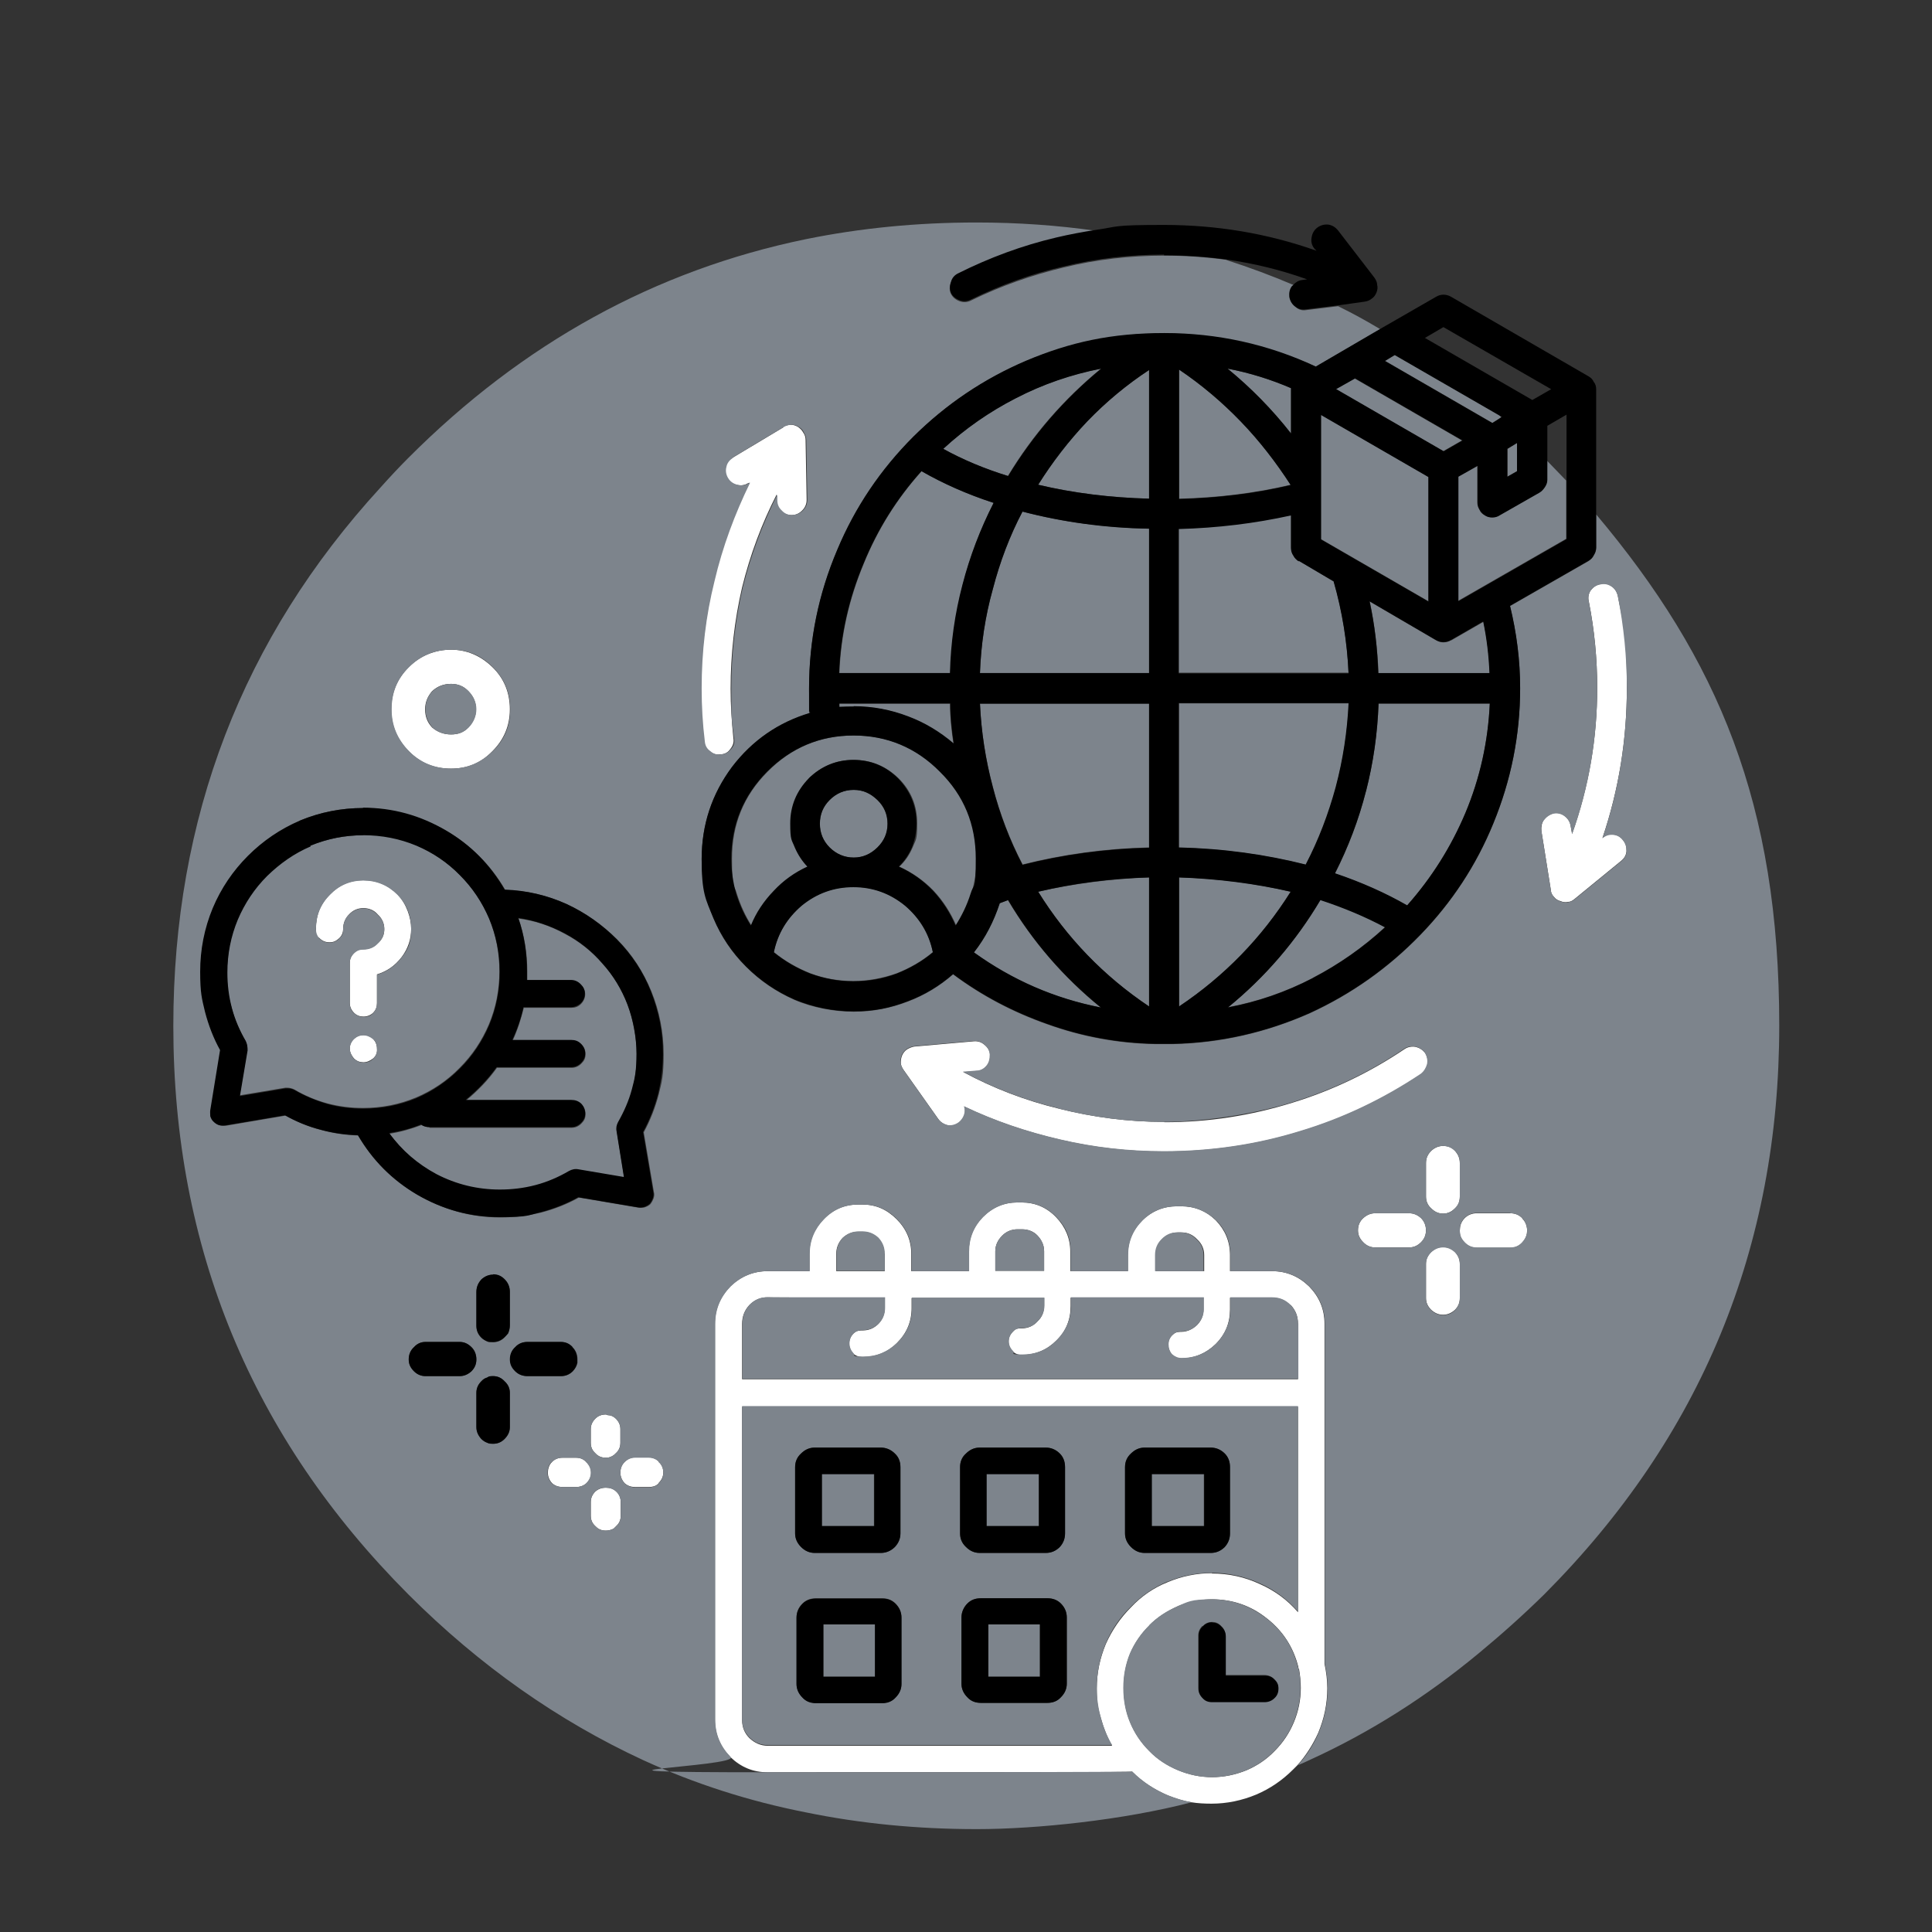
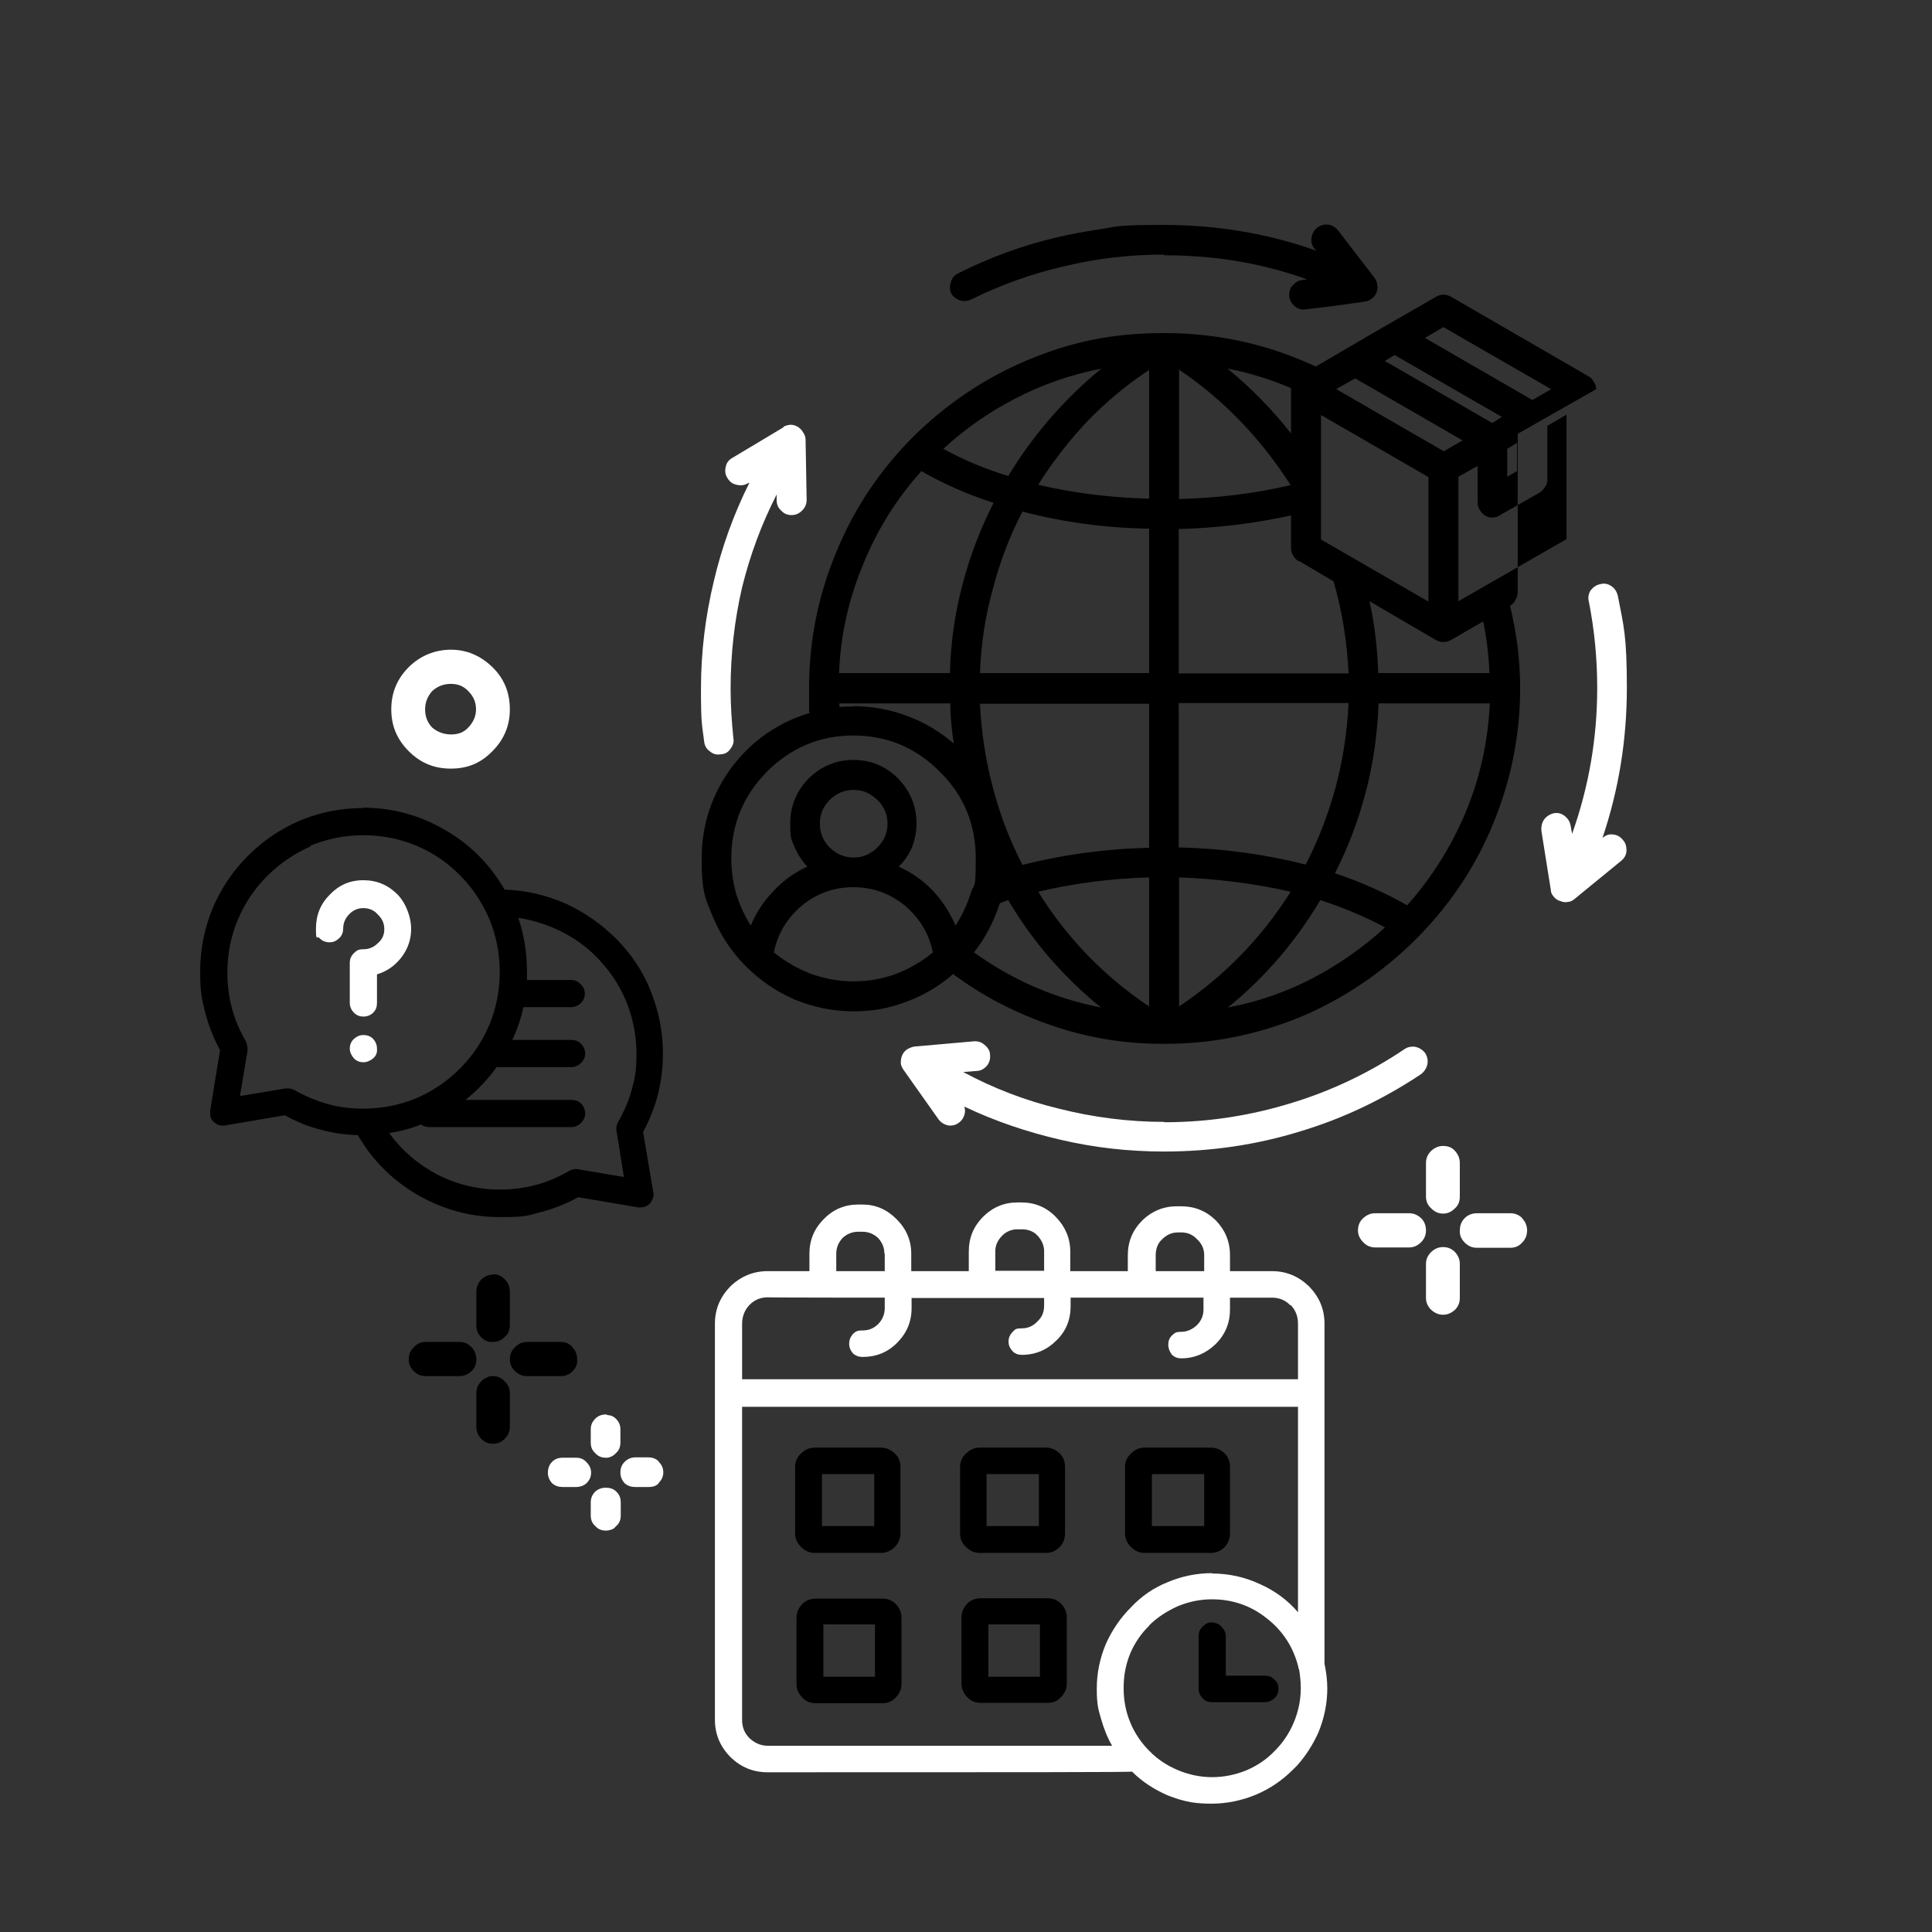
<svg xmlns="http://www.w3.org/2000/svg" id="Livello_1" width="554" height="554" version="1.1" viewBox="0 0 554 554">
  <rect x="0" y="0" width="554" height="554" fill="#333333" stroke="none" />
  <defs>
    <style>
      .st0 {
        fill: #fff;
      }

      .st1 {
        fill: #7d848c;
      }
    </style>
  </defs>
  <g id="Layer0_0_FILL">
    <path class="st0" d="M379.8,379.6c0-4.2-1.5-7.7-4.4-10.7-3-2.9-6.5-4.4-10.7-4.4h-12v-4.6c0-3.9-1.4-7.2-4.1-10-2.8-2.7-6.1-4-9.9-4h-1.2c-3.9,0-7.2,1.4-9.9,4-2.8,2.8-4.2,6.1-4.2,10v4.6h-16.5v-5.6c0-3.8-1.4-7.1-4.1-9.9-2.7-2.8-6-4.2-9.9-4.2h-1.2c-3.8,0-7.1,1.4-9.9,4.2-2.7,2.8-4,6-4,9.9v5.6h-16.5v-5c0-3.8-1.4-7.1-4.2-9.9-2.8-2.8-6-4.2-9.8-4.2h-1.2c-3.9,0-7.2,1.4-9.9,4.2-2.8,2.8-4.1,6.1-4.1,9.9v5h-12c-4.1,0-7.7,1.5-10.7,4.4-2.9,3-4.4,6.5-4.4,10.7v113.5c0,4.2,1.5,7.7,4.4,10.7,3,2.9,6.5,4.4,10.7,4.4,69.5,0,104.3,0,104.5-.2,3,3,6.5,5.2,10.2,6.8,2.2.9,4.5,1.6,6.8,2,1.9.3,3.8.4,5.8.4,4.4,0,8.7-.9,12.8-2.6,4-1.7,7.5-4.1,10.6-7.2.4-.4.8-.8,1.2-1.2,2.4-2.7,4.4-5.8,6-9.3,1.7-4.1,2.6-8.3,2.6-12.8,0-2.3-.3-4.7-.8-7v-97.5M370.1,374.2c1.4,1.5,2.1,3.2,2.1,5.4v15.9h-159.4v-15.9c0-2.1.7-3.9,2.1-5.4,1.5-1.5,3.2-2.2,5.3-2.2h0c0,.1,33.5.1,33.5.1v3c0,1.7-.6,3.2-1.8,4.5-1.3,1.3-2.8,1.9-4.5,1.9s-2,.3-2.8,1c-.7.8-1.1,1.7-1.1,2.8s.4,2,1.1,2.8c.8.7,1.7,1,2.8,1,3.8,0,7.1-1.3,9.8-4,2.8-2.8,4.2-6.1,4.2-10v-2.9h38v2.2c0,1.8-.6,3.3-1.9,4.5-1.2,1.3-2.7,2-4.5,2s-1.9.3-2.6,1c-.8.8-1.2,1.7-1.2,2.8s.4,1.9,1.2,2.8c.7.7,1.6,1,2.6,1,3.9,0,7.2-1.4,9.9-4.1,2.8-2.7,4.1-6,4.1-9.9v-2.4h38.1v3.4c0,1.7-.6,3.2-1.9,4.5-1.3,1.2-2.8,1.9-4.5,1.9s-1.9.4-2.7,1.1c-.7.7-1,1.6-1,2.6s.4,2,1,2.8c.8.8,1.7,1.1,2.7,1.1,3.8,0,7.1-1.4,9.9-4.1,2.8-2.8,4.1-6.1,4.1-9.9v-3.4h12c2.1,0,3.9.7,5.3,2.2M337.6,353.4h1.2c1.7,0,3.2.6,4.5,2,1.3,1.2,2,2.7,2,4.5v4.6h-13.9v-4.6c0-1.8.6-3.4,1.8-4.5,1.3-1.3,2.8-2,4.5-2M293,352.5c1.8,0,3.4.6,4.5,1.8,1.2,1.3,1.9,2.8,1.9,4.5v5.6h-14v-5.6c0-1.7.7-3.2,2-4.5,1.2-1.2,2.7-1.8,4.4-1.8h1.2M347.6,451.1c-4.5,0-8.8.9-12.8,2.6-4,1.6-7.5,4-10.5,7.2-3,3-5.4,6.5-7.2,10.5-1.7,4.1-2.6,8.3-2.6,12.8s.4,5.8,1.2,8.6c.8,2.8,1.8,5.4,3.2,7.8h-98.7c-2.1,0-3.8-.8-5.3-2.2-1.4-1.4-2.1-3.1-2.1-5.2v-89.8h159.4v58.9c-3-3.5-6.7-6.2-11-8.1-4.3-2-8.9-3-13.7-3M329.5,466.1c2.3-2.3,5.1-4.1,8.2-5.5,3.1-1.3,6.4-2,9.8-2,5.9,0,11.2,1.8,15.8,5.5,4.6,3.6,7.6,8.3,9,13.9,0,.3,0,.5.2.6.3,1.8.5,3.6.5,5.4,0,3.5-.7,6.8-2,9.9-1.3,3.1-3.1,5.8-5.5,8.2-2.3,2.4-5,4.2-8,5.5-3.2,1.3-6.5,2-9.9,2s-6.7-.7-9.8-2c-3.1-1.3-5.9-3.1-8.2-5.5-2.3-2.3-4.2-5-5.5-8.2-1.3-3.1-1.9-6.4-1.9-9.9s.6-6.7,1.9-9.9c1.3-3,3.1-5.7,5.5-8M253.7,359.5v5h-13.9v-5c0-1.7.6-3.2,1.8-4.5,1.3-1.2,2.8-1.8,4.5-1.8h1.2c1.7,0,3.2.6,4.5,1.8,1.2,1.3,1.8,2.8,1.8,4.5M177.9,422.3c0,1.1.4,2.1,1.2,3,.9.8,1.9,1.1,3.1,1.1h3.8c1,0,1.9-.2,2.6-.8.2-.2.3-.3.3-.4.9-.9,1.3-1.9,1.3-3s-.4-2.2-1.3-3c0-.2-.2-.3-.3-.4-.7-.6-1.6-.9-2.6-.9h-3.8c-1.2,0-2.2.4-3.1,1.3-.8.8-1.2,1.8-1.2,3M173.7,426.6c-1.2,0-2.2.4-3,1.1-.9.9-1.3,1.9-1.3,3.1v3.8c0,1.2.4,2.2,1.3,3,.3.3.5.5.8.7.6.4,1.4.6,2.2.6s1.6-.2,2.3-.6c.2-.2.4-.4.7-.7.9-.8,1.3-1.8,1.3-3v-3.8c0-1.2-.4-2.3-1.3-3.1-.8-.8-1.8-1.1-3-1.1M177.9,413.7v-3.9c0-1.1-.4-2.1-1.3-3-.6-.6-1.4-1-2.3-1-.2-.1-.4-.2-.6-.2-1.2,0-2.2.4-3,1.2-.9.9-1.3,1.9-1.3,3v3.9c0,1.2.4,2.2,1.3,3,.8.9,1.8,1.3,3,1.3h.6c.9-.2,1.7-.6,2.3-1.3.9-.8,1.3-1.8,1.3-3M161.3,418c-1.2,0-2.3.4-3.1,1.3,0,.1-.2.2-.2.2-.6.8-.9,1.7-.9,2.8s.4,2.1,1.2,3c.9.8,1.9,1.1,3.1,1.1h3.8c1.2,0,2.2-.4,3-1.1.9-.9,1.3-1.9,1.3-3s-.4-2-1.1-2.8c0,0-.2-.1-.2-.2-.8-.9-1.8-1.3-3-1.3h-3.8M108.1,300.7c0-1.1-.4-2-1.1-2.8-.8-.8-1.7-1.1-2.8-1.1s-1.9.4-2.7,1.1-1.2,1.7-1.2,2.8c0,1,.5,2,1.2,2.8.8.8,1.7,1.1,2.7,1.1,1,0,1.9-.4,2.8-1.1.9-.8,1.2-1.7,1.1-2.8M98.4,266.4c0-1.7.6-3.1,1.7-4.2,1.1-1.2,2.5-1.8,4.1-1.8s3.1.6,4.1,1.8c1.2,1.1,1.9,2.5,1.9,4.2s-.6,3-1.9,4.1c-1.1,1.1-2.5,1.7-4.1,1.7s-1.9.4-2.7,1.1c-.8.8-1.2,1.7-1.2,2.8v11.5c0,1,.4,2,1.2,2.8s1.7,1.1,2.7,1.1c1.1,0,2.1-.4,2.8-1.1.8-.8,1.1-1.7,1.1-2.8v-8.2c2.9-.9,5.2-2.5,7.1-5,1.8-2.4,2.7-5.1,2.7-8.1s-1.3-7.1-3.9-9.8c-2.7-2.7-5.9-4.1-9.8-4.1s-7,1.4-9.6,4.1c-2.7,2.7-4,5.9-4,9.8s.3,1.9,1,2.7c.8.8,1.7,1.2,2.9,1.2s1.9-.4,2.8-1.2c.8-.8,1.1-1.7,1.1-2.7M117.2,191.3c-3.3,3.3-5,7.3-5,12.1,0,4.7,1.6,8.6,5,12s7.3,5,12.1,5,8.6-1.6,11.9-5c3.3-3.3,5-7.3,5-12s-1.6-8.8-5-12.1c-3.4-3.3-7.4-5-11.9-5s-8.8,1.7-12.1,5M121.9,203.4c0-2,.7-3.7,2-5.2,1.5-1.4,3.3-2.1,5.4-2.1s3.7.7,5,2.1c1.5,1.5,2.2,3.2,2.2,5.2s-.8,3.7-2.2,5.2-3,2-5,2-3.9-.7-5.4-2c-1.4-1.5-2-3.2-2-5.2M224.7,122.5l-14.7,8.8c-1.1.6-1.7,1.5-1.9,2.6-.3,1.2-.1,2.3.5,3.2.6,1,1.5,1.7,2.6,1.9,1.1.3,2.2.2,3.2-.4l.5-.2c-4.5,9-7.9,18.4-10.2,28.2-2.4,10-3.7,20.3-3.7,30.8s.3,10.2.9,15.1c.1,1.2.6,2.2,1.6,2.9.9.8,1.9,1.1,3.1.9,1.2,0,2.2-.6,2.8-1.5.8-1,1.1-2,.9-3.1-.5-4.8-.8-9.5-.8-14.2,0-9.9,1.1-19.6,3.3-29.1,2.3-9.3,5.6-18.2,9.9-26.6v1.6c0,1.2.4,2.2,1.3,3,.8.9,1.8,1.3,3,1.3,1.2,0,2.2-.5,3-1.3.9-.9,1.3-1.9,1.3-3.1l-.3-17.1c0-.8-.2-1.5-.7-2.2-.3-.6-.8-1.1-1.5-1.6-.7-.4-1.4-.6-2-.6s-1.5.2-2.2.6M407.5,349.3c-1-.9-2.1-1.4-3.4-1.4h-9.8c-1.3,0-2.4.5-3.4,1.4s-1.5,2.1-1.5,3.5c0,1.3.5,2.4,1.5,3.4.9,1,2.1,1.5,3.4,1.5h9.8c1.3,0,2.4-.5,3.4-1.5.9-.9,1.4-2,1.4-3.4s-.5-2.6-1.4-3.5M418.6,372.2v-9.8c0-1.3-.5-2.4-1.4-3.4-.9-.9-2-1.4-3.4-1.4s-2.4.5-3.4,1.4c-1,1-1.5,2.1-1.5,3.4v9.8c0,1.3.5,2.4,1.5,3.4,1,.9,2.1,1.4,3.4,1.4,1.3,0,2.4-.5,3.4-1.4,1-1,1.4-2.1,1.4-3.4M436.5,349.3c-.9-.9-2-1.4-3.4-1.4h-9.6c-1.4,0-2.6.5-3.5,1.4-.7.7-1.1,1.5-1.3,2.4,0,.4-.1.8-.1,1.2,0,.4,0,.8.1,1.2.2.8.6,1.5,1.3,2.2,1,1,2.1,1.5,3.5,1.5h9.6c1.4,0,2.5-.5,3.4-1.5.7-.7,1.1-1.5,1.3-2.4,0-.3.1-.7.1-1,0-1.4-.5-2.6-1.4-3.5M413.8,328.6c-1.3,0-2.4.5-3.4,1.4-1,1-1.5,2.1-1.5,3.5v9.6c0,1.4.5,2.5,1.5,3.4,1,1,2.1,1.5,3.4,1.5s2.4-.5,3.4-1.5c1-.9,1.4-2,1.4-3.4v-9.6c0-1.4-.5-2.5-1.4-3.5-.9-1-2-1.4-3.4-1.4M442,238.3l2.7,16.9c0,.8.4,1.5,1,2.1.4.5,1,.9,1.8,1.1.7.3,1.4.4,2.2.2.7,0,1.3-.4,1.9-.9l13.2-10.8c1-.8,1.5-1.7,1.6-2.9,0-1.2-.2-2.2-1-3.1-.8-1-1.7-1.5-2.8-1.6-1.2-.2-2.2.2-3.1,1,4.7-13.9,7-28.2,7-43.1s-.9-17.7-2.6-26.4c-.3-1.2-.9-2.1-1.8-2.7-1-.7-2-.9-3.2-.6-1.1.2-2,.8-2.8,1.8-.6,1-.8,2.1-.5,3.2,1.6,8.1,2.4,16.4,2.4,24.7,0,14.5-2.4,28.4-7.2,41.9l-.4-2.2c-.2-1.2-.7-2.1-1.7-2.9s-2-1-3.2-.8c-1.1.3-2.1.9-2.8,1.9-.6.9-.8,2-.7,3.1M333.8,321.7c-10.2,0-20.3-1.3-30.2-3.8-9.5-2.3-18.7-5.8-27.4-10.5l3.8-.3c1.2,0,2.2-.6,3-1.5.7-.9,1-1.9.9-3.1,0-1.1-.6-2.1-1.6-2.9-.9-.8-1.9-1.1-3.1-1l-17,1.5c-.7.1-1.4.4-2.1.8-.6.4-1.1,1-1.4,1.7-.3.7-.4,1.4-.4,2.1,0,.8.4,1.5.8,2.1l9.9,14c.7,1,1.6,1.6,2.8,1.9,1.2.2,2.3-.1,3.2-.8.7-.5,1.2-1.2,1.5-2.1.3-.9.3-1.7,0-2.5,8.8,4.2,18,7.3,27.5,9.5,9.8,2.3,19.7,3.4,29.8,3.4,13.4,0,26.5-1.9,39.1-5.8,12.3-3.7,23.8-9.2,34.6-16.4.9-.7,1.5-1.6,1.8-2.8.2-1.1,0-2.2-.6-3.2-.7-.9-1.6-1.5-2.7-1.8-1.2-.2-2.3,0-3.2.6-10.1,6.8-20.8,11.9-32.2,15.4-11.9,3.7-24.1,5.6-36.7,5.6Z" />
-     <path class="st1" d="M253.7,364.4v-5c0-1.7-.6-3.2-1.8-4.5-1.3-1.2-2.8-1.8-4.5-1.8h-1.2c-1.7,0-3.2.6-4.5,1.8-1.2,1.3-1.8,2.8-1.8,4.5v5h13.9M337.7,460.6c-3.1,1.3-5.9,3.1-8.2,5.5-2.3,2.3-4.2,5-5.5,8-1.3,3.2-1.9,6.5-1.9,9.9s.6,6.8,1.9,9.9c1.3,3.1,3.1,5.8,5.5,8.2,2.3,2.4,5.1,4.2,8.2,5.5,3.1,1.3,6.4,2,9.8,2s6.7-.7,9.9-2c3-1.3,5.7-3.1,8-5.5,2.3-2.3,4.2-5,5.5-8.2,1.3-3.1,2-6.4,2-9.9s-.2-3.5-.5-5.4c0-.2-.2-.4-.2-.6-1.4-5.6-4.3-10.3-9-13.9-4.6-3.6-9.8-5.5-15.8-5.5s-6.7.7-9.8,2M344.9,466.3c.7-.8,1.6-1.2,2.7-1.2s1.9.4,2.6,1.2c.8.7,1.2,1.6,1.2,2.8v11.2h11.1c1.1,0,2.1.4,2.8,1.1.8.7,1.2,1.6,1.2,2.6s-.4,2-1.2,2.8c-.7.8-1.6,1.1-2.8,1.1h-15c-1.1,0-2-.4-2.7-1.1-.8-.7-1.2-1.6-1.2-2.8v-15c0-1.1.4-2,1.2-2.8M334.7,453.6c4.1-1.7,8.3-2.6,12.8-2.6s9.3,1,13.7,3c4.3,1.9,7.9,4.6,11,8.1v-58.9h-159.4v89.8c0,2.1.7,3.8,2.1,5.2,1.5,1.5,3.2,2.2,5.3,2.2h98.7c-1.4-2.4-2.5-5-3.2-7.8-.8-2.8-1.2-5.7-1.2-8.6,0-4.4.9-8.7,2.6-12.8,1.7-4,4.1-7.5,7.2-10.5,3-3.1,6.5-5.5,10.5-7.2M299.9,415.1c1.6,0,2.9.6,4,1.7,1,1,1.5,2.3,1.5,3.9v19c0,1.5-.5,2.8-1.5,3.9-1.1,1.1-2.5,1.7-4,1.7h-19c-1.5,0-2.8-.6-3.9-1.7-1.1-1.1-1.7-2.4-1.7-3.9v-19c0-1.6.5-2.9,1.7-3.9,1.1-1.1,2.4-1.7,3.9-1.7h19M322.6,420.7c0-1.6.6-2.9,1.7-3.9,1.1-1.1,2.4-1.7,3.9-1.7h19c1.6,0,2.9.6,4,1.7,1,1,1.5,2.3,1.5,3.9v19c0,1.5-.5,2.8-1.5,3.9-1.1,1.1-2.5,1.7-4,1.7h-19c-1.5,0-2.8-.6-3.9-1.7-1.1-1.1-1.7-2.4-1.7-3.9v-19M300.3,458.3c1.6,0,2.9.5,3.9,1.5,1.1,1.1,1.7,2.5,1.7,4v19c0,1.5-.6,2.8-1.7,3.9-1,1.1-2.3,1.6-3.9,1.6h-19c-1.6,0-2.9-.5-3.9-1.6-1.1-1.1-1.7-2.4-1.7-3.9v-19c0-1.6.6-2.9,1.7-4s2.3-1.5,3.9-1.5h19M228,420.7c0-1.6.6-2.9,1.7-3.9,1.1-1.1,2.4-1.7,3.9-1.7h19c1.5,0,2.9.6,4,1.7,1,1,1.6,2.3,1.6,3.9v19c0,1.5-.5,2.8-1.6,3.9-1.1,1.1-2.5,1.7-4,1.7h-19c-1.5,0-2.8-.6-3.9-1.7-1.1-1.1-1.7-2.4-1.7-3.9v-19M256.8,459.8c1.1,1.1,1.7,2.5,1.7,4v19c0,1.5-.6,2.8-1.7,3.9-1,1.1-2.3,1.6-3.8,1.6h-19c-1.6,0-2.9-.5-3.9-1.6-1.1-1.1-1.7-2.4-1.7-3.9v-19c0-1.6.6-2.9,1.7-4,1-1,2.3-1.5,3.9-1.5h19c1.5,0,2.8.5,3.8,1.5M236.1,480.8h14.8v-15h-14.8v15M250.6,422.7h-15v14.9h15v-14.9M298.2,480.8v-15h-14.8v15h14.8M345.2,422.7h-15v14.9h15v-14.9M297.9,437.6v-14.9h-15v14.9h15M297.5,354.3c-1.2-1.2-2.7-1.8-4.5-1.8h-1.2c-1.7,0-3.2.6-4.4,1.8-1.3,1.3-2,2.8-2,4.5v5.6h14v-5.6c0-1.7-.6-3.2-1.9-4.5M338.7,353.4h-1.2c-1.7,0-3.2.6-4.5,2-1.2,1.2-1.8,2.7-1.8,4.5v4.6h13.9v-4.6c0-1.8-.7-3.4-2-4.5-1.2-1.3-2.7-2-4.5-2M372.2,379.6c0-2.1-.7-3.9-2.1-5.4-1.5-1.5-3.2-2.2-5.3-2.2h-12v3.4c0,3.8-1.4,7.1-4.1,9.9-2.8,2.8-6.1,4.1-9.9,4.1-1,0-1.9-.4-2.7-1.1-.7-.8-1-1.7-1-2.8s.4-1.9,1-2.6c.8-.8,1.7-1.1,2.7-1.1,1.7,0,3.2-.6,4.5-1.9,1.2-1.3,1.9-2.8,1.9-4.5v-3.4h-38.1v2.4c0,3.9-1.4,7.2-4.1,9.9-2.7,2.8-6,4.1-9.9,4.1s-1.9-.3-2.6-1c-.8-.8-1.2-1.7-1.2-2.8s.4-1.9,1.2-2.8c.7-.7,1.6-1,2.6-1,1.8,0,3.4-.6,4.5-2,1.2-1.2,1.9-2.7,1.9-4.5v-2.2h-38v2.9c0,3.9-1.4,7.2-4.2,10-2.8,2.7-6,4-9.8,4s-2-.3-2.8-1c-.7-.8-1.1-1.7-1.1-2.8s.4-2,1.1-2.8c.8-.7,1.7-1,2.8-1,1.7,0,3.2-.6,4.5-1.9,1.2-1.2,1.8-2.7,1.8-4.5v-3h-33.5c-2.1-.1-3.8.6-5.3,2.1-1.4,1.5-2.1,3.2-2.1,5.4v15.9h159.4v-15.9M351.6,74.5c-5.9-.8-11.8-1.2-17.8-1.2-9.8,0-19.4,1.1-28.8,3.4-9.2,2.2-18,5.3-26.4,9.4-1.1.6-2.2.7-3.4.3-1.1-.4-2-1.1-2.5-2.1-.5-1-.5-2.1,0-3.2.3-1.1,1-1.9,2-2.4,9-4.5,18.4-8,28.2-10.3,3.8-.9,7.7-1.6,11.5-2.2-11.2-1.6-22.6-2.4-34.4-2.4-17,0-33.3,1.6-49,4.8-43.1,8.9-81.1,29.8-114,62.8-2.7,2.7-5.3,5.5-7.9,8.4-39.6,43.2-59.4,94.7-59.4,154.4,0,63.6,22.5,118,67.4,163,20.4,20.4,42.9,36.2,67.3,47.5,14.8,6.8,30.4,11.8,46.7,15,15.6,3.2,31.9,4.8,49,4.8s42.1-2.6,61.6-7.7c-2.3-.4-4.5-1.1-6.8-2-3.8-1.6-7.2-3.8-10.2-6.8-.2.1-35,.2-104.5.2s-7.7-1.5-10.7-4.4c-2.9-3-4.4-6.5-4.4-10.7v-113.5c0-4.2,1.5-7.7,4.4-10.7,3-2.9,6.5-4.4,10.7-4.4h12v-5c0-3.8,1.4-7.1,4.1-9.9,2.7-2.8,6-4.2,9.9-4.2h1.2c3.8,0,7.1,1.4,9.8,4.2,2.8,2.8,4.2,6.1,4.2,9.9v5h16.5v-5.6c0-3.8,1.3-7.1,4-9.9,2.8-2.8,6.1-4.2,9.9-4.2h1.2c3.9,0,7.2,1.4,9.9,4.2,2.8,2.8,4.1,6,4.1,9.9v5.6h16.5v-4.6c0-3.9,1.4-7.2,4.2-10,2.7-2.7,6-4,9.9-4h1.2c3.8,0,7.1,1.4,9.9,4,2.8,2.8,4.1,6.1,4.1,10v4.6h12c4.2,0,7.7,1.5,10.7,4.4,2.9,3,4.4,6.5,4.4,10.7v97.5c.5,2.3.8,4.7.8,7,0,4.5-.9,8.8-2.6,12.8-1.5,3.5-3.5,6.6-6,9.3,1.2-.5,2.4-1,3.6-1.6,17.1-7.8,33.2-18,48.3-30.5,6.4-5.3,12.7-10.9,18.9-17,44.9-45.1,67.3-99.4,67.3-163s-17.5-105-52.5-146.6v9.6c0,.8-.2,1.5-.7,2.2-.3.6-.8,1.1-1.5,1.6l-22.5,12.9c1.9,7.8,2.9,15.7,2.9,23.6,0,13.4-2.6,26.4-7.7,38.8-4.9,12-11.9,22.6-20.9,31.9-9.2,9.5-19.8,17-31.8,22.5-12.5,5.5-25.5,8.5-39.2,8.8h-5c-10.7-.2-21-2.1-31-5.7-9.7-3.4-18.7-8.1-27-14.3-3.9,3.4-8.2,6-13,7.8-4.9,1.9-10.1,2.9-15.5,2.9s-11.7-1.1-17-3.4c-5.2-2.3-9.8-5.4-13.9-9.5-4-4-7.1-8.6-9.3-13.8-2.3-5.5-3.4-11.1-3.4-17,0-9.8,2.9-18.6,8.7-26.4,5.8-7.6,13.3-12.8,22.4-15.5-.2-2.3-.3-4.7-.3-7,0-13.9,2.7-27.1,8.1-39.8,5.1-12.1,12.4-22.9,21.8-32.4,9.4-9.4,20.2-16.6,32.4-21.8,12.6-5.3,25.8-7.9,39.6-7.9s29.7,3.2,43.4,9.6l18.5-10.8c-4-2.4-8-4.6-12.1-6.6l-9,1.1c-1.2.2-2.2,0-3.1-.8-1-.8-1.5-1.7-1.7-2.8-.2-1.2,0-2.2.8-3.1.1-.1.3-.3.4-.4-6.3-2.7-12.8-5.1-19.3-7.2M303.6,317.9c9.9,2.5,20,3.8,30.2,3.8s24.8-1.9,36.7-5.6c11.4-3.5,22.2-8.6,32.2-15.4.9-.6,2-.8,3.2-.6,1.1.3,2,.9,2.7,1.8.6,1.1.8,2.1.6,3.2-.3,1.1-.9,2.1-1.8,2.8-10.8,7.2-22.3,12.7-34.6,16.4-12.6,3.9-25.7,5.8-39.1,5.8-10.1,0-20-1.1-29.8-3.4-9.5-2.2-18.7-5.3-27.5-9.5.3.8.3,1.6,0,2.5-.3.9-.9,1.6-1.5,2.1-1,.7-2.1,1-3.2.8-1.1-.3-2.1-.9-2.8-1.9l-9.9-14c-.4-.6-.7-1.3-.8-2.1,0-.7.1-1.4.4-2.1.3-.7.8-1.2,1.4-1.7.7-.4,1.4-.7,2.1-.8l17-1.5c1.2-.1,2.2.2,3.1,1,1,.8,1.5,1.7,1.6,2.9,0,1.2-.2,2.2-.9,3.1-.8,1-1.8,1.5-3,1.5l-3.8.3c8.7,4.7,17.9,8.2,27.4,10.5M444.7,255.2l-2.7-16.9c-.2-1.1,0-2.2.7-3.1.8-1,1.7-1.6,2.8-1.9,1.2-.2,2.3.1,3.2.8s1.5,1.6,1.7,2.9l.4,2.2c4.8-13.4,7.2-27.4,7.2-41.9,0-8.3-.8-16.6-2.4-24.7-.3-1.2-.1-2.3.5-3.2.7-1,1.6-1.6,2.8-1.8,1.2-.3,2.3,0,3.2.6.9.6,1.5,1.5,1.8,2.7,1.7,8.7,2.6,17.5,2.6,26.4,0,14.8-2.3,29.2-7,43.1.9-.8,1.9-1.1,3.1-1,1.1.1,2.1.6,2.8,1.6.7.9,1,1.9,1,3.1,0,1.1-.6,2.1-1.6,2.9l-13.2,10.8c-.6.5-1.2.8-1.9.9-.8.2-1.5,0-2.2-.2-.8-.3-1.4-.6-1.8-1.1-.5-.6-.9-1.3-1-2.1M410.4,330c1-1,2.1-1.4,3.4-1.4,1.3,0,2.4.5,3.4,1.4,1,1,1.4,2.1,1.4,3.5v9.6c0,1.4-.5,2.5-1.4,3.4-.9,1-2,1.5-3.4,1.5s-2.4-.5-3.4-1.5c-1-.9-1.5-2-1.5-3.4v-9.6c0-1.4.5-2.5,1.5-3.5M433.1,347.9c1.4,0,2.5.5,3.4,1.4.9,1,1.4,2.1,1.4,3.5s0,.7-.1,1c-.2.9-.6,1.6-1.3,2.4-.9,1-2,1.5-3.4,1.5h-9.6c-1.4,0-2.6-.5-3.5-1.5-.7-.7-1.1-1.4-1.3-2.2,0-.3-.1-.7-.1-1.2,0-.4,0-.8.1-1.2.2-.9.6-1.7,1.3-2.4,1-.9,2.1-1.4,3.5-1.4h9.6M418.6,362.5v9.8c0,1.3-.5,2.4-1.4,3.4-.9.9-2,1.4-3.4,1.4-1.3,0-2.4-.5-3.4-1.4-1-1-1.5-2.1-1.5-3.4v-9.8c0-1.3.5-2.4,1.5-3.4,1-.9,2.1-1.4,3.4-1.4s2.4.5,3.4,1.4c1,1,1.4,2.1,1.4,3.4M404.1,347.9c1.3,0,2.4.5,3.4,1.4.9,1,1.4,2.1,1.4,3.5s-.5,2.4-1.4,3.4c-1,1-2.1,1.5-3.4,1.5h-9.8c-1.3,0-2.4-.5-3.4-1.5-1-.9-1.5-2-1.5-3.4,0-1.4.5-2.6,1.5-3.5s2.1-1.4,3.4-1.4h9.8M210.1,131.2l14.7-8.8c.7-.4,1.5-.6,2.2-.6s1.4.2,2,.6c.7.4,1.2.9,1.5,1.6.4.7.7,1.4.7,2.2l.3,17.1c0,1.2-.4,2.2-1.3,3.1-.8.8-1.8,1.2-3,1.3-1.2,0-2.2-.4-3-1.3-.9-.8-1.3-1.8-1.3-3v-1.6c-4.3,8.5-7.6,17.4-9.9,26.6-2.2,9.5-3.3,19.2-3.3,29.1s.2,9.4.8,14.2c.2,1.1,0,2.2-.9,3.1-.7.9-1.7,1.5-2.8,1.5-1.2.2-2.2-.1-3.1-.9-1-.7-1.5-1.6-1.6-2.9-.6-4.9-.9-9.9-.9-15.1,0-10.5,1.2-20.8,3.7-30.8,2.3-9.8,5.8-19.2,10.2-28.2l-.5.2c-1,.6-2.1.7-3.2.4-1.1-.3-2-.9-2.6-1.9-.6-1-.8-2.1-.5-3.2.2-1.1.9-2,1.9-2.6M112.3,203.4c0-4.8,1.6-8.8,5-12.1,3.3-3.3,7.3-5,12.1-5s8.6,1.7,11.9,5c3.3,3.3,5,7.3,5,12.1s-1.6,8.6-5,12c-3.4,3.3-7.4,5-11.9,5s-8.8-1.6-12.1-5-5-7.3-5-12M86,235.3c5.8-2.4,11.9-3.6,18.2-3.6s16.5,2.2,23.8,6.5c7.1,4.2,12.7,9.8,16.9,17,6.2.2,12.1,1.5,17.7,4.1,5.4,2.5,10.2,5.9,14.4,10.1,4.3,4.3,7.5,9.3,9.8,14.9,2.3,5.7,3.5,11.7,3.5,18s-.5,7.8-1.4,11.5c-1,3.8-2.4,7.4-4.3,10.9l2.9,17.1c.2.7.1,1.3-.1,1.9-.2.5-.5,1.1-.9,1.6-.4.4-1,.7-1.6.9-.6.2-1.2.2-1.8.1l-17.1-2.9c-3.4,1.9-7,3.3-10.8,4.3-3.8.9-7.7,1.4-11.7,1.4-8.5,0-16.4-2.2-23.8-6.5-7.1-4.2-12.7-9.8-16.9-17-3.6-.1-7.2-.6-10.8-1.6-3.5-.9-6.9-2.3-10.1-4.1l-17.1,2.9c-.6,0-1.2,0-1.8-.1s-1.1-.5-1.5-.9c-.4-.4-.8-1-1-1.6-.2-.6-.2-1.2,0-1.8l2.8-17.2c-1.9-3.5-3.3-7.1-4.3-10.9-.9-3.8-1.4-7.7-1.4-11.6,0-6.3,1.2-12.4,3.6-18.2,2.4-5.6,5.8-10.6,10.1-15s9.3-7.7,14.9-10.1M138,366.9c1-.9,2.1-1.4,3.4-1.4s2.4.5,3.3,1.4,1.5,2.1,1.5,3.6v9.6c0,.9-.2,1.6-.5,2.3-.3.3-.6.7-1,1.1-.9.9-2,1.4-3.3,1.4s-1.2,0-1.7-.2c-.6-.3-1.2-.6-1.7-1.1-.9-.9-1.4-2-1.4-3.4v-9.6c0-1.4.5-2.6,1.4-3.6M160.8,384.8c1.4,0,2.5.5,3.4,1.5.9.9,1.4,2.1,1.4,3.5s0,.7,0,1c-.2.9-.6,1.6-1.3,2.4-.9.9-2,1.4-3.4,1.4h-9.6c-1.4,0-2.6-.5-3.5-1.4-1-1-1.5-2.1-1.5-3.4s.5-2.6,1.5-3.5c.9-1,2.1-1.5,3.5-1.5h9.6M131.8,384.8c1.3,0,2.4.5,3.4,1.5,1,.9,1.4,2.1,1.4,3.5s-.5,2.4-1.4,3.4c-1,.9-2.1,1.4-3.4,1.4h-9.8c-1.3,0-2.4-.5-3.3-1.4-1-1-1.5-2.1-1.5-3.4s.5-2.6,1.5-3.5c.9-1,2-1.5,3.3-1.5h9.8M136.6,399.4c0-1.3.5-2.4,1.4-3.3s1.1-.9,1.7-1.1c.5-.3,1.1-.4,1.7-.4,1.3,0,2.4.5,3.3,1.5,1,.9,1.5,2,1.5,3.3v9.8c0,1.3-.5,2.4-1.5,3.4-.9,1-2,1.4-3.3,1.4s-1.2,0-1.7-.3c-.6-.2-1.2-.6-1.7-1.1-.9-1-1.4-2.1-1.4-3.4v-9.8M158.2,419.3c.9-.9,1.9-1.3,3.1-1.3h3.8c1.2,0,2.2.4,3,1.3,0,.1.2.2.2.2.7.8,1.1,1.7,1.1,2.8s-.4,2.1-1.3,3c-.8.8-1.8,1.1-3,1.1h-3.8c-1.2,0-2.3-.4-3.1-1.1-.8-.9-1.2-1.9-1.2-3s.3-2,.9-2.8c0,0,.2-.1.2-.2M177.9,409.8v3.9c0,1.2-.4,2.2-1.3,3-.6.7-1.4,1.1-2.3,1.3h-.6c-1.2,0-2.2-.4-3-1.3-.9-.8-1.3-1.8-1.3-3v-3.9c0-1.1.4-2.1,1.3-3,.8-.8,1.8-1.2,3-1.2.2,0,.4,0,.6.2.9,0,1.7.4,2.3,1,.9.9,1.3,1.9,1.3,3M170.7,427.7c.8-.8,1.8-1.1,3-1.1s2.2.4,3,1.1c.9.9,1.3,1.9,1.3,3.1v3.8c0,1.2-.4,2.2-1.3,3-.2.3-.5.5-.7.7-.7.4-1.4.6-2.3.6s-1.6-.2-2.2-.6c-.2-.2-.5-.4-.8-.7-.9-.8-1.3-1.8-1.3-3v-3.8c0-1.2.4-2.3,1.3-3.1M179.1,425.3c-.8-.9-1.2-1.9-1.2-3s.4-2.2,1.2-3c.9-.9,1.9-1.3,3.1-1.3h3.8c1,0,1.9.3,2.6.9.2.1.3.2.3.4.9.8,1.3,1.8,1.3,3s-.4,2.1-1.3,3c0,0-.2.2-.3.4-.7.5-1.6.8-2.6.8h-3.8c-1.2,0-2.2-.4-3.1-1.1M123.1,323.2c-.8,0-1.5-.2-2.2-.6-2.9,1.1-6,2-9.2,2.5,3.7,5,8.2,9,13.6,11.8,5.6,2.9,11.7,4.4,18.1,4.4,3.5,0,6.9-.4,10.3-1.3,3.4-.9,6.6-2.3,9.5-4,.9-.5,1.8-.7,2.8-.5l13,2.2-2.1-13.1c-.2-1,0-1.8.4-2.6,1.7-3,3.1-6.1,4-9.5.9-3.4,1.3-6.8,1.3-10.2s-.9-9.6-2.6-14.1c-1.6-4.4-4-8.4-7.2-11.8-3-3.5-6.6-6.4-10.8-8.6-4.2-2.3-8.6-3.8-13.3-4.4,1.7,4.9,2.5,10,2.5,15.3,0,.8,0,1.6,0,2.5h12.6c1,0,2,.4,2.8,1.2.8.8,1.2,1.7,1.2,2.7s-.4,2-1.2,2.8c-.8.8-1.7,1.1-2.8,1.1h-13.6c-.8,3.2-1.8,6.4-3.2,9.4h16.9c1,0,2,.4,2.8,1.1.8.7,1.2,1.6,1.2,2.8s-.4,1.9-1.2,2.7c-.8.8-1.7,1.2-2.8,1.2h-21.4c-2.5,3.5-5.5,6.6-8.9,9.4h30.3c1,0,2,.3,2.8,1,.8.8,1.2,1.7,1.2,2.9s-.4,1.9-1.2,2.7-1.7,1.2-2.8,1.2h-40.7M104.2,239.5c-5.3,0-10.3,1-15.2,3-4.7,2-8.8,4.8-12.5,8.5-3.6,3.6-6.4,7.8-8.4,12.5-2,4.8-3,9.9-3,15.2s.4,6.9,1.3,10.2c.9,3.4,2.3,6.6,4,9.5.4.9.6,1.7.5,2.6l-2.2,13.1,13.1-2.2h.6c.7,0,1.4.2,2,.5,2.9,1.7,6.1,3.1,9.5,4,3.4.9,6.8,1.3,10.2,1.3,5.3,0,10.4-1,15.2-3,4.7-2,8.9-4.8,12.5-8.5,3.6-3.6,6.4-7.8,8.4-12.5,2-4.8,3-9.9,3-15.2s-1-10.4-3-15.2c-2-4.7-4.8-8.9-8.4-12.5-3.6-3.6-7.8-6.5-12.5-8.5-4.8-2-9.9-3-15.2-3M100.1,262.2c-1.1,1.1-1.7,2.5-1.7,4.2s-.4,1.9-1.1,2.7c-.8.8-1.7,1.2-2.8,1.2s-2.1-.4-2.9-1.2c-.7-.8-1-1.7-1-2.7,0-3.8,1.3-7.1,4-9.8,2.6-2.7,5.8-4.1,9.6-4.1s7.1,1.4,9.8,4.1c2.6,2.7,3.9,5.9,3.9,9.8s-.9,5.8-2.7,8.1c-1.8,2.4-4.2,4.1-7.1,5v8.2c0,1-.4,2-1.1,2.8-.7.8-1.6,1.1-2.8,1.1-1,0-1.9-.4-2.7-1.1s-1.2-1.7-1.2-2.8v-11.5c0-1.1.4-2,1.2-2.8.8-.8,1.7-1.1,2.7-1.1,1.7,0,3.1-.6,4.1-1.7,1.2-1.1,1.9-2.5,1.9-4.1s-.6-3.1-1.9-4.2c-1.1-1.2-2.5-1.8-4.1-1.8s-3,.6-4.1,1.8M107,298c.8.7,1.1,1.6,1.1,2.8.1,1-.3,2-1.1,2.8-.8.8-1.7,1.1-2.8,1.1-1,0-1.9-.4-2.7-1.1-.7-.8-1.1-1.7-1.2-2.8,0-1,.4-2,1.2-2.8s1.7-1.1,2.7-1.1,1.9.4,2.8,1.1M124,198.2c-1.4,1.5-2,3.2-2,5.2,0,2,.7,3.7,2,5.2,1.5,1.4,3.3,2,5.4,2s3.7-.7,5-2,2.2-3.2,2.2-5.2-.8-3.7-2.2-5.2c-1.4-1.4-3-2.1-5-2.1s-3.9.7-5.4,2.1M257.1,279.1c3.8-1.5,7.3-3.5,10.4-6.1-1.1-5.4-3.7-9.8-8-13.4-4.3-3.5-9.3-5.3-14.8-5.3s-10.6,1.8-14.8,5.3c-4.2,3.6-6.9,8-8,13.4,3.2,2.6,6.7,4.6,10.5,6.1,4,1.5,8.1,2.2,12.3,2.2,4.2,0,8.4-.8,12.4-2.2M244.8,226.5c-2.7,0-5,1-6.9,2.9-1.8,1.8-2.8,4.1-2.8,6.8s.9,4.9,2.8,6.8c1.9,1.9,4.2,2.9,6.9,2.9s4.8-1,6.8-2.9c1.9-1.8,2.9-4.1,2.9-6.8s-1-4.9-2.9-6.8c-1.9-1.9-4.2-2.9-6.8-2.9M231.9,223.2c3.6-3.5,7.9-5.3,12.9-5.3s9.3,1.8,12.9,5.3c3.6,3.6,5.3,7.9,5.3,12.9s-.4,4.6-1.3,6.9c-.9,2.1-2.1,3.9-3.8,5.5,3.7,1.7,7,4,9.8,6.9,2.8,3,4.9,6.3,6.5,10,1.8-2.8,3.3-5.9,4.3-9.1,1-3.3,1.5-6.6,1.5-10.1,0-9.7-3.4-18-10.3-24.9-6.8-6.9-15.1-10.4-24.8-10.4s-18,3.5-24.8,10.4c-6.8,6.8-10.2,15.1-10.2,24.9s.5,6.8,1.4,10.1c1,3.2,2.4,6.3,4.2,9.1,1.5-3.7,3.7-7,6.6-10,2.8-2.9,6-5.2,9.6-6.9-1.6-1.6-2.8-3.5-3.6-5.5-.9-2.3-1.3-4.6-1.3-6.9,0-5,1.8-9.3,5.3-12.9M240.6,202.7c1.5,0,2.9-.1,4.1-.1,5.4,0,10.6.9,15.6,2.9,4.8,1.8,9.1,4.4,13.1,7.8-.6-4-1-7.8-1-11.5h-31.8v1M264.3,135.1c-7.1,7.9-12.6,16.7-16.6,26.5-4.2,10.1-6.6,20.5-7,31.4h31.8c.3-8.7,1.5-17.2,3.6-25.4,2.1-8.1,5-15.9,8.9-23.4-7.7-2.5-14.6-5.6-20.7-9.1M376.4,280.4c7.6-3.9,14.5-8.8,20.8-14.6-5.6-3-11.8-5.6-18.5-7.8-7,11.8-15.9,22.1-26.5,30.8,8.5-1.6,16.6-4.4,24.3-8.4M338.1,251.6v37c13-8.7,23.7-19.7,32-32.9-10.1-2.4-20.8-3.8-32-4.1M315.6,288.9c-10.7-8.7-19.5-18.9-26.6-30.8l-2.4.9c-1.7,5.1-4.1,9.8-7.4,14.1,11,8,23.1,13.2,36.4,15.8M297.7,255.7c8.2,13.2,18.8,24.2,31.8,32.9v-37c-11.1.4-21.7,1.8-31.8,4.1M293.2,247.9c11.5-2.9,23.6-4.6,36.3-4.9v-41.4h-48.5c.3,8.1,1.6,16.1,3.7,24,2,7.7,4.8,15.1,8.5,22.2M329.5,151.6c-12.7-.3-24.8-1.9-36.3-4.9-3.7,7.1-6.5,14.5-8.5,22.2-2.2,7.9-3.4,15.9-3.7,24.1h48.5v-41.4M416.1,183.6c-.7.4-1.4.6-2.2.6s-1.4-.2-2.1-.6l-19-11.1c1.4,6.8,2.2,13.6,2.5,20.6h31.9c-.2-5.1-.8-10-1.8-14.8l-9.2,5.3M383.1,225.7c2.1-7.9,3.3-15.9,3.7-24h-48.7v41.4c12.8.3,24.9,2,36.4,4.9,3.7-7.1,6.5-14.5,8.6-22.2M395.3,201.7c-.3,8.6-1.5,17-3.6,25.2-2.1,8.2-5.1,16.1-8.9,23.6,7.7,2.6,14.6,5.7,20.7,9.2,7-8,12.6-16.8,16.7-26.5,4.2-10.1,6.5-20.5,7-31.4h-31.9M382.4,166.7l-10-5.9c-.7-.4-1.2-.9-1.5-1.6-.4-.7-.7-1.4-.7-2.2v-9.4c-10.3,2.3-21,3.6-32.2,3.9v41.4h48.7c-.4-8.9-1.8-17.7-4.3-26.4M409.6,172.4v-35.7l-30.8-17.8v35.7l30.8,17.8M435.1,127l-2.8,1.7v8.1l2.8-1.6v-8.1M449.1,137.8c-1.8-1.9-3.7-3.8-5.5-5.7v5.4c0,.8-.2,1.5-.7,2.1-.4.7-.9,1.2-1.6,1.6l-11.4,6.5c-.6.4-1.3.6-2.1.6-.8,0-1.5-.2-2.1-.6-.7-.3-1.2-.8-1.5-1.6-.4-.6-.6-1.3-.6-2.1v-10.5l-5.5,3.1v35.7l31-17.8v-16.8M370.2,124.3v-13c-5.8-2.5-11.9-4.4-18.2-5.6,6.7,5.5,12.8,11.7,18.2,18.6M388.5,108.5l-5.5,3.1,30.8,17.8,5.4-3.1-30.8-17.8M400,101.8l-2.8,1.7,30.8,17.8,2.6-1.6c-.3-.3-.6-.5-.8-.8l-29.8-17.2M329.5,106.1c-6.4,4.2-12.3,9.1-17.7,14.7-5.4,5.6-10.1,11.7-14.1,18.2,10.1,2.4,20.8,3.7,31.8,4v-36.9M355.8,120.8c-5.4-5.6-11.3-10.5-17.7-14.9v37.1c11.2-.3,21.9-1.6,32-4-4.2-6.5-8.9-12.6-14.3-18.2M315.7,105.7c-8.6,1.6-16.7,4.5-24.5,8.5-7.6,3.9-14.5,8.7-20.8,14.5,5.6,3.1,11.8,5.7,18.6,7.8,7.1-11.8,16-22,26.7-30.8Z" />
-     <path d="M347.6,465.2c-1.1,0-2,.4-2.7,1.2-.8.7-1.2,1.6-1.2,2.8v15c0,1.1.4,2,1.2,2.8.7.8,1.6,1.1,2.7,1.1h15c1.1,0,2.1-.4,2.8-1.1.8-.7,1.2-1.6,1.2-2.8s-.4-1.9-1.2-2.6c-.7-.8-1.6-1.1-2.8-1.1h-11.1v-11.2c0-1.1-.4-2-1.2-2.8-.7-.8-1.6-1.2-2.6-1.2M258.5,463.9c0-1.6-.6-2.9-1.7-4s-2.3-1.5-3.8-1.5h-19c-1.6,0-2.9.5-3.9,1.5-1.1,1.1-1.7,2.5-1.7,4v19c0,1.5.6,2.8,1.7,3.9,1,1.1,2.3,1.6,3.9,1.6h19c1.5,0,2.8-.5,3.8-1.6,1.1-1.1,1.7-2.4,1.7-3.9v-19M250.9,480.8h-14.8v-15h14.8v15M229.7,416.8c-1.1,1-1.7,2.3-1.7,3.9v19c0,1.5.6,2.8,1.7,3.9,1.1,1.1,2.4,1.7,3.9,1.7h19c1.5,0,2.9-.6,4-1.7,1-1.1,1.6-2.4,1.6-3.9v-19c0-1.6-.5-2.9-1.6-3.9-1.1-1.1-2.5-1.7-4-1.7h-19c-1.5,0-2.8.6-3.9,1.7M235.7,422.7h15v14.9h-15v-14.9M304.2,459.8c-1-1-2.3-1.5-3.9-1.5h-19c-1.6,0-2.9.5-3.9,1.5s-1.7,2.5-1.7,4v19c0,1.5.6,2.8,1.7,3.9,1,1.1,2.3,1.6,3.9,1.6h19c1.6,0,2.9-.5,3.9-1.6,1.1-1.1,1.7-2.4,1.7-3.9v-19c0-1.6-.6-2.9-1.7-4M298.2,465.8v15h-14.8v-15h14.8M324.3,416.8c-1.1,1-1.7,2.3-1.7,3.9v19c0,1.5.6,2.8,1.7,3.9,1.1,1.1,2.4,1.7,3.9,1.7h19c1.6,0,2.9-.6,4-1.7,1-1.1,1.5-2.4,1.5-3.9v-19c0-1.6-.5-2.9-1.5-3.9-1.1-1.1-2.5-1.7-4-1.7h-19c-1.5,0-2.8.6-3.9,1.7M330.3,422.7h15v14.9h-15v-14.9M303.9,416.8c-1.1-1.1-2.5-1.7-4-1.7h-19c-1.5,0-2.8.6-3.9,1.7-1.1,1-1.7,2.3-1.7,3.9v19c0,1.5.5,2.8,1.7,3.9,1.1,1.1,2.4,1.7,3.9,1.7h19c1.6,0,2.9-.6,4-1.7,1-1.1,1.5-2.4,1.5-3.9v-19c0-1.6-.5-2.9-1.5-3.9M297.9,422.7v14.9h-15v-14.9h15M333.8,73.2c6,0,11.9.4,17.8,1.2,7.9,1.1,15.7,3,23.2,5.7l-1.4.2c-1,.1-1.8.6-2.5,1.3,0,.1-.2.3-.4.4-.7.9-.9,1.9-.8,3.1.2,1.1.7,2.1,1.7,2.8.9.7,1.9,1,3.1.8l9-1.1,7.8-1.1c.8-.1,1.5-.4,2.1-.9.6-.4,1-1,1.3-1.7.3-.8.4-1.5.2-2.2,0-.8-.4-1.5-.8-2.1l-10.4-13.5c-.8-1-1.7-1.5-2.8-1.7-1.2-.1-2.3.2-3.2.9-.9.7-1.4,1.6-1.6,2.8-.2,1.1,0,2.2.8,3.2l.6.6c-14.1-5-28.7-7.4-43.8-7.4s-12.9.5-19.3,1.4c-3.9.6-7.7,1.3-11.5,2.2-9.8,2.3-19.2,5.8-28.2,10.3-1,.5-1.7,1.3-2,2.4-.4,1.1-.4,2.2,0,3.2.5,1,1.4,1.7,2.5,2.1,1.1.4,2.2.3,3.4-.3,8.4-4.1,17.2-7.3,26.4-9.4,9.4-2.3,19-3.4,28.8-3.4M138,396.1c-.9.9-1.4,2-1.4,3.3v9.8c0,1.3.5,2.4,1.4,3.4.5.5,1.1.9,1.7,1.1.5.2,1.1.3,1.7.3,1.3,0,2.4-.5,3.3-1.4,1-1,1.5-2.1,1.5-3.4v-9.8c0-1.3-.5-2.4-1.5-3.3-.9-1-2-1.5-3.3-1.5s-1.2.1-1.7.4c-.6.2-1.2.5-1.7,1.1M135.2,386.3c-1-1-2.1-1.5-3.4-1.5h-9.8c-1.3,0-2.4.5-3.3,1.5-1,.9-1.5,2.1-1.5,3.5s.5,2.4,1.5,3.4c.9.9,2,1.4,3.3,1.4h9.8c1.3,0,2.4-.5,3.4-1.4,1-1,1.4-2.1,1.4-3.4s-.5-2.6-1.4-3.5M164.2,386.3c-.9-1-2-1.5-3.4-1.5h-9.6c-1.4,0-2.6.5-3.5,1.5-1,.9-1.5,2.1-1.5,3.5s.5,2.4,1.5,3.4c.9.9,2.1,1.4,3.5,1.4h9.6c1.4,0,2.5-.5,3.4-1.4.7-.7,1.1-1.5,1.3-2.4,0-.4,0-.7,0-1,0-1.4-.5-2.6-1.4-3.5M141.4,365.5c-1.3,0-2.4.5-3.4,1.4-.9,1-1.4,2.1-1.4,3.6v9.6c0,1.4.5,2.5,1.4,3.4.5.5,1.1.9,1.7,1.1.5.2,1.1.2,1.7.2,1.3,0,2.4-.5,3.3-1.4.4-.4.7-.7,1-1.1.3-.7.5-1.5.5-2.3v-9.6c0-1.4-.5-2.6-1.5-3.6s-2-1.4-3.3-1.4M104.2,231.7c-6.3,0-12.4,1.2-18.2,3.6-5.6,2.4-10.6,5.8-14.9,10.1s-7.7,9.3-10.1,15c-2.4,5.8-3.6,11.9-3.6,18.2s.5,7.8,1.4,11.6c1,3.8,2.4,7.5,4.3,10.9l-2.8,17.2c-.1.6,0,1.2,0,1.8.2.6.5,1.2,1,1.6.4.4.9.7,1.5.9s1.2.2,1.8.1l17.1-2.9c3.2,1.8,6.6,3.2,10.1,4.1,3.6,1,7.2,1.5,10.8,1.6,4.2,7.2,9.8,12.8,16.9,17,7.4,4.3,15.3,6.5,23.8,6.5s7.9-.5,11.7-1.4c3.8-1,7.4-2.4,10.8-4.3l17.1,2.9c.6.1,1.2,0,1.8-.1.6-.2,1.1-.5,1.6-.9.4-.5.7-1,.9-1.6.2-.6.3-1.2.1-1.9l-2.9-17.1c1.9-3.5,3.3-7.1,4.3-10.9.9-3.8,1.4-7.6,1.4-11.5,0-6.3-1.2-12.2-3.5-18-2.2-5.6-5.5-10.5-9.8-14.9-4.2-4.2-9-7.6-14.4-10.1-5.6-2.5-11.5-3.9-17.7-4.1-4.2-7.2-9.8-12.9-16.9-17-7.3-4.3-15.2-6.5-23.8-6.5M89,242.5c4.9-2,9.9-3,15.2-3s10.4,1,15.2,3c4.7,2,8.9,4.8,12.5,8.5,3.6,3.6,6.4,7.8,8.4,12.5,2,4.8,3,9.9,3,15.2s-1,10.4-3,15.2c-2,4.7-4.8,8.9-8.4,12.5-3.6,3.6-7.8,6.5-12.5,8.5-4.8,2-9.9,3-15.2,3-3.5,0-6.9-.4-10.2-1.3-3.4-1-6.6-2.3-9.5-4-.6-.3-1.2-.5-2-.5h-.6l-13.1,2.2,2.2-13.1c0-.9-.1-1.7-.5-2.6-1.7-2.9-3.1-6.1-4-9.5-.9-3.4-1.3-6.8-1.3-10.2,0-5.3,1-10.4,3-15.2,2-4.7,4.8-8.9,8.4-12.5,3.7-3.6,7.8-6.5,12.5-8.5M120.9,322.6c.7.4,1.4.6,2.2.6h40.7c1,0,2-.4,2.8-1.2s1.2-1.7,1.2-2.7-.4-2.1-1.2-2.9c-.8-.7-1.7-1-2.8-1h-30.3c3.4-2.8,6.4-5.9,8.9-9.4h21.4c1,0,2-.4,2.8-1.2.8-.8,1.2-1.7,1.2-2.7s-.4-2-1.2-2.8c-.8-.8-1.7-1.1-2.8-1.1h-16.9c1.4-3,2.5-6.2,3.2-9.4h13.6c1,0,2-.4,2.8-1.1.8-.8,1.2-1.7,1.2-2.8s-.4-1.9-1.2-2.7c-.8-.8-1.7-1.2-2.8-1.2h-12.6c0-.9,0-1.7,0-2.5,0-5.3-.8-10.4-2.5-15.3,4.7.7,9.1,2.2,13.3,4.4,4.1,2.2,7.7,5,10.8,8.6,3.1,3.5,5.5,7.4,7.2,11.8,1.7,4.5,2.6,9.2,2.6,14.1s-.4,6.9-1.3,10.2c-.9,3.4-2.3,6.5-4,9.5-.4.8-.6,1.6-.4,2.6l2.1,13.1-13-2.2c-1-.2-1.9,0-2.8.5-2.9,1.7-6.1,3.1-9.5,4-3.4.9-6.8,1.3-10.3,1.3-6.4,0-12.5-1.5-18.1-4.4-5.4-2.9-10-6.8-13.6-11.8,3.2-.5,6.3-1.3,9.2-2.5M457.7,111.6c0-.8-.2-1.5-.7-2.1-.3-.7-.8-1.2-1.5-1.6l-39.4-22.8c-.7-.4-1.4-.6-2.2-.6s-1.4.2-2.1.6l-16,9.2-18.5,10.8c-13.7-6.4-28.2-9.6-43.4-9.6s-27,2.6-39.6,7.9c-12.2,5.2-23,12.5-32.4,21.8-9.4,9.4-16.7,20.2-21.8,32.4-5.4,12.7-8.1,25.9-8.1,39.8s0,4.7.3,7c-9.1,2.7-16.6,7.9-22.4,15.5-5.8,7.8-8.7,16.6-8.7,26.4s1.1,11.5,3.4,17c2.2,5.2,5.3,9.8,9.3,13.8,4.1,4.1,8.7,7.2,13.9,9.5,5.4,2.2,11,3.4,17,3.4s10.5-1,15.5-2.9c4.8-1.8,9.1-4.4,13-7.8,8.3,6.2,17.4,10.9,27,14.3,10,3.6,20.4,5.5,31,5.7h5c13.7-.3,26.8-3.3,39.2-8.8,12-5.5,22.6-13,31.8-22.5,9-9.3,16-19.9,20.9-31.9,5.1-12.4,7.7-25.3,7.7-38.8,0-8-1-15.8-2.9-23.6l22.5-12.9c.7-.4,1.2-.9,1.5-1.6.4-.7.7-1.4.7-2.2v-45.5M291.3,114.2c7.7-4,15.9-6.8,24.5-8.5-10.7,8.8-19.5,19-26.7,30.8-6.8-2.1-13-4.7-18.6-7.8,6.3-5.8,13.2-10.6,20.8-14.5M338.1,106c6.4,4.3,12.3,9.3,17.7,14.9,5.4,5.6,10.1,11.7,14.3,18.2-10.1,2.4-20.8,3.7-32,4v-37.1M311.8,120.8c5.4-5.6,11.3-10.5,17.7-14.7v36.9c-11.1-.3-21.7-1.6-31.8-4,4.1-6.5,8.8-12.6,14.1-18.2M397.1,103.5l2.8-1.7,29.8,17.2,1,.6h-.2c0,.1-2.6,1.7-2.6,1.7l-30.8-17.8M383.1,111.6l5.5-3.1,30.8,17.8-5.4,3.1-30.8-17.8M370.2,111.3v13c-5.4-6.9-11.5-13.1-18.2-18.6,6.3,1.2,12.4,3.1,18.2,5.6M443.7,122.1l5.5-3.2v35.7l-31,17.8v-35.7l5.5-3.1v10.5c0,.8.2,1.4.6,2.1.4.7.9,1.2,1.5,1.6.6.4,1.3.6,2.1.6.8,0,1.5-.2,2.1-.6l11.4-6.5c.7-.4,1.2-1,1.6-1.6.4-.6.7-1.3.7-2.1v-15.4M444.8,111.6l-5.4,3.1-30.8-17.8,5.3-3.1,30.9,17.8M432.2,128.7l2.8-1.7v8.1l-2.8,1.6v-8.1M409.6,136.8v35.7l-30.8-17.8v-35.7l30.8,17.8M372.4,160.8l10,5.9c2.5,8.7,3.9,17.5,4.3,26.4h-48.7v-41.4c11.1-.3,21.8-1.6,32.2-3.9v9.4c0,.8.2,1.5.7,2.2.3.6.8,1.1,1.5,1.6M391.7,226.9c2.1-8.2,3.3-16.6,3.6-25.2h31.9c-.5,10.9-2.8,21.4-7,31.4-4.1,9.7-9.6,18.5-16.7,26.5-6.1-3.5-13-6.6-20.7-9.2,3.8-7.5,6.8-15.3,8.9-23.6M386.7,201.7c-.4,8.1-1.6,16.1-3.7,24-2.1,7.7-4.9,15.1-8.6,22.2-11.5-2.9-23.6-4.6-36.4-4.9v-41.4h48.7M413.9,184.1c.8,0,1.5-.2,2.2-.6l9.2-5.3c1,4.8,1.6,9.7,1.8,14.8h-31.9c-.2-6.9-1-13.8-2.5-20.6l19,11.1c.7.4,1.4.6,2.1.6M293.2,146.7c11.5,3,23.6,4.7,36.3,4.9v41.4h-48.5c.3-8.2,1.5-16.3,3.7-24.1,2-7.7,4.8-15.2,8.5-22.2M329.5,243.1c-12.7.3-24.8,2-36.3,4.9-3.7-7.1-6.5-14.5-8.5-22.2-2.1-7.9-3.3-15.9-3.7-24h48.5v41.4M329.5,288.6c-13-8.7-23.6-19.7-31.8-32.9,10.1-2.4,20.8-3.8,31.8-4.1v37M289.1,258.1c7,11.9,15.9,22.1,26.6,30.8-13.3-2.6-25.4-7.9-36.4-15.8,3.3-4.2,5.7-8.9,7.4-14.1l2.4-.9M338.1,288.6v-37c11.2.4,21.9,1.8,32,4.1-8.3,13.2-19,24.2-32,32.9M397.2,265.9c-6.3,5.8-13.2,10.6-20.8,14.6-7.7,4-15.8,6.8-24.3,8.4,10.7-8.7,19.5-19,26.5-30.8,6.7,2.2,12.9,4.8,18.5,7.8M247.6,161.6c4-9.8,9.5-18.6,16.6-26.5,6.1,3.5,13,6.6,20.7,9.1-3.8,7.5-6.8,15.3-8.9,23.4-2.2,8.3-3.4,16.8-3.6,25.4h-31.8c.4-10.9,2.8-21.4,7-31.4M244.8,202.6c-1.2,0-2.6,0-4.1.1v-1h31.8c0,3.7.4,7.6,1,11.5-4-3.4-8.3-6-13.1-7.8-5-1.9-10.2-2.9-15.6-2.9M244.8,217.9c-5,0-9.3,1.8-12.9,5.3-3.5,3.6-5.3,7.9-5.3,12.9s.4,4.6,1.3,6.9c.9,2.1,2.1,3.9,3.6,5.5-3.7,1.7-6.9,4-9.6,6.9-2.9,3-5.1,6.3-6.6,10-1.8-2.8-3.2-5.9-4.2-9.1-.9-3.3-1.4-6.6-1.4-10.1,0-9.7,3.4-18,10.2-24.9,6.9-6.9,15.2-10.4,24.8-10.4s18,3.5,24.8,10.4c6.9,6.8,10.3,15.1,10.3,24.9s-.5,6.8-1.5,10.1c-1,3.2-2.5,6.3-4.3,9.1-1.6-3.7-3.7-7-6.5-10-2.8-2.9-6-5.2-9.8-6.9,1.7-1.6,2.9-3.5,3.8-5.5.9-2.3,1.3-4.6,1.3-6.9,0-5-1.8-9.3-5.3-12.9-3.5-3.5-7.8-5.3-12.9-5.3M237.9,229.4c1.9-1.9,4.2-2.9,6.9-2.9s4.8,1,6.8,2.9c1.9,1.8,2.9,4.1,2.9,6.8s-1,4.9-2.9,6.8c-1.9,1.9-4.2,2.9-6.8,2.9s-5-1-6.9-2.9c-1.8-1.8-2.8-4.1-2.8-6.8s.9-4.9,2.8-6.8M267.5,273.1c-3.1,2.6-6.6,4.6-10.4,6.1-4,1.5-8.1,2.2-12.4,2.2-4.3,0-8.4-.8-12.3-2.2-3.8-1.5-7.3-3.5-10.5-6.1,1.1-5.4,3.8-9.8,8-13.4,4.3-3.5,9.2-5.3,14.8-5.3s10.5,1.8,14.8,5.3c4.2,3.6,6.9,8,8,13.4Z" />
+     <path d="M347.6,465.2c-1.1,0-2,.4-2.7,1.2-.8.7-1.2,1.6-1.2,2.8v15c0,1.1.4,2,1.2,2.8.7.8,1.6,1.1,2.7,1.1h15c1.1,0,2.1-.4,2.8-1.1.8-.7,1.2-1.6,1.2-2.8s-.4-1.9-1.2-2.6c-.7-.8-1.6-1.1-2.8-1.1h-11.1v-11.2c0-1.1-.4-2-1.2-2.8-.7-.8-1.6-1.2-2.6-1.2M258.5,463.9c0-1.6-.6-2.9-1.7-4s-2.3-1.5-3.8-1.5h-19c-1.6,0-2.9.5-3.9,1.5-1.1,1.1-1.7,2.5-1.7,4v19c0,1.5.6,2.8,1.7,3.9,1,1.1,2.3,1.6,3.9,1.6h19c1.5,0,2.8-.5,3.8-1.6,1.1-1.1,1.7-2.4,1.7-3.9v-19M250.9,480.8h-14.8v-15h14.8v15M229.7,416.8c-1.1,1-1.7,2.3-1.7,3.9v19c0,1.5.6,2.8,1.7,3.9,1.1,1.1,2.4,1.7,3.9,1.7h19c1.5,0,2.9-.6,4-1.7,1-1.1,1.6-2.4,1.6-3.9v-19c0-1.6-.5-2.9-1.6-3.9-1.1-1.1-2.5-1.7-4-1.7h-19c-1.5,0-2.8.6-3.9,1.7M235.7,422.7h15v14.9h-15v-14.9M304.2,459.8c-1-1-2.3-1.5-3.9-1.5h-19c-1.6,0-2.9.5-3.9,1.5s-1.7,2.5-1.7,4v19c0,1.5.6,2.8,1.7,3.9,1,1.1,2.3,1.6,3.9,1.6h19c1.6,0,2.9-.5,3.9-1.6,1.1-1.1,1.7-2.4,1.7-3.9v-19c0-1.6-.6-2.9-1.7-4M298.2,465.8v15h-14.8v-15h14.8M324.3,416.8c-1.1,1-1.7,2.3-1.7,3.9v19c0,1.5.6,2.8,1.7,3.9,1.1,1.1,2.4,1.7,3.9,1.7h19c1.6,0,2.9-.6,4-1.7,1-1.1,1.5-2.4,1.5-3.9v-19c0-1.6-.5-2.9-1.5-3.9-1.1-1.1-2.5-1.7-4-1.7h-19c-1.5,0-2.8.6-3.9,1.7M330.3,422.7h15v14.9h-15v-14.9M303.9,416.8c-1.1-1.1-2.5-1.7-4-1.7h-19c-1.5,0-2.8.6-3.9,1.7-1.1,1-1.7,2.3-1.7,3.9v19c0,1.5.5,2.8,1.7,3.9,1.1,1.1,2.4,1.7,3.9,1.7h19c1.6,0,2.9-.6,4-1.7,1-1.1,1.5-2.4,1.5-3.9v-19c0-1.6-.5-2.9-1.5-3.9M297.9,422.7v14.9h-15v-14.9h15M333.8,73.2c6,0,11.9.4,17.8,1.2,7.9,1.1,15.7,3,23.2,5.7l-1.4.2c-1,.1-1.8.6-2.5,1.3,0,.1-.2.3-.4.4-.7.9-.9,1.9-.8,3.1.2,1.1.7,2.1,1.7,2.8.9.7,1.9,1,3.1.8l9-1.1,7.8-1.1c.8-.1,1.5-.4,2.1-.9.6-.4,1-1,1.3-1.7.3-.8.4-1.5.2-2.2,0-.8-.4-1.5-.8-2.1l-10.4-13.5c-.8-1-1.7-1.5-2.8-1.7-1.2-.1-2.3.2-3.2.9-.9.7-1.4,1.6-1.6,2.8-.2,1.1,0,2.2.8,3.2l.6.6c-14.1-5-28.7-7.4-43.8-7.4s-12.9.5-19.3,1.4c-3.9.6-7.7,1.3-11.5,2.2-9.8,2.3-19.2,5.8-28.2,10.3-1,.5-1.7,1.3-2,2.4-.4,1.1-.4,2.2,0,3.2.5,1,1.4,1.7,2.5,2.1,1.1.4,2.2.3,3.4-.3,8.4-4.1,17.2-7.3,26.4-9.4,9.4-2.3,19-3.4,28.8-3.4M138,396.1c-.9.9-1.4,2-1.4,3.3v9.8c0,1.3.5,2.4,1.4,3.4.5.5,1.1.9,1.7,1.1.5.2,1.1.3,1.7.3,1.3,0,2.4-.5,3.3-1.4,1-1,1.5-2.1,1.5-3.4v-9.8c0-1.3-.5-2.4-1.5-3.3-.9-1-2-1.5-3.3-1.5s-1.2.1-1.7.4c-.6.2-1.2.5-1.7,1.1M135.2,386.3c-1-1-2.1-1.5-3.4-1.5h-9.8c-1.3,0-2.4.5-3.3,1.5-1,.9-1.5,2.1-1.5,3.5s.5,2.4,1.5,3.4c.9.9,2,1.4,3.3,1.4h9.8c1.3,0,2.4-.5,3.4-1.4,1-1,1.4-2.1,1.4-3.4s-.5-2.6-1.4-3.5M164.2,386.3c-.9-1-2-1.5-3.4-1.5h-9.6c-1.4,0-2.6.5-3.5,1.5-1,.9-1.5,2.1-1.5,3.5s.5,2.4,1.5,3.4c.9.9,2.1,1.4,3.5,1.4h9.6c1.4,0,2.5-.5,3.4-1.4.7-.7,1.1-1.5,1.3-2.4,0-.4,0-.7,0-1,0-1.4-.5-2.6-1.4-3.5M141.4,365.5c-1.3,0-2.4.5-3.4,1.4-.9,1-1.4,2.1-1.4,3.6v9.6c0,1.4.5,2.5,1.4,3.4.5.5,1.1.9,1.7,1.1.5.2,1.1.2,1.7.2,1.3,0,2.4-.5,3.3-1.4.4-.4.7-.7,1-1.1.3-.7.5-1.5.5-2.3v-9.6c0-1.4-.5-2.6-1.5-3.6s-2-1.4-3.3-1.4M104.2,231.7c-6.3,0-12.4,1.2-18.2,3.6-5.6,2.4-10.6,5.8-14.9,10.1s-7.7,9.3-10.1,15c-2.4,5.8-3.6,11.9-3.6,18.2s.5,7.8,1.4,11.6c1,3.8,2.4,7.5,4.3,10.9l-2.8,17.2c-.1.6,0,1.2,0,1.8.2.6.5,1.2,1,1.6.4.4.9.7,1.5.9s1.2.2,1.8.1l17.1-2.9c3.2,1.8,6.6,3.2,10.1,4.1,3.6,1,7.2,1.5,10.8,1.6,4.2,7.2,9.8,12.8,16.9,17,7.4,4.3,15.3,6.5,23.8,6.5s7.9-.5,11.7-1.4c3.8-1,7.4-2.4,10.8-4.3l17.1,2.9c.6.1,1.2,0,1.8-.1.6-.2,1.1-.5,1.6-.9.4-.5.7-1,.9-1.6.2-.6.3-1.2.1-1.9l-2.9-17.1c1.9-3.5,3.3-7.1,4.3-10.9.9-3.8,1.4-7.6,1.4-11.5,0-6.3-1.2-12.2-3.5-18-2.2-5.6-5.5-10.5-9.8-14.9-4.2-4.2-9-7.6-14.4-10.1-5.6-2.5-11.5-3.9-17.7-4.1-4.2-7.2-9.8-12.9-16.9-17-7.3-4.3-15.2-6.5-23.8-6.5M89,242.5c4.9-2,9.9-3,15.2-3s10.4,1,15.2,3c4.7,2,8.9,4.8,12.5,8.5,3.6,3.6,6.4,7.8,8.4,12.5,2,4.8,3,9.9,3,15.2s-1,10.4-3,15.2c-2,4.7-4.8,8.9-8.4,12.5-3.6,3.6-7.8,6.5-12.5,8.5-4.8,2-9.9,3-15.2,3-3.5,0-6.9-.4-10.2-1.3-3.4-1-6.6-2.3-9.5-4-.6-.3-1.2-.5-2-.5h-.6l-13.1,2.2,2.2-13.1c0-.9-.1-1.7-.5-2.6-1.7-2.9-3.1-6.1-4-9.5-.9-3.4-1.3-6.8-1.3-10.2,0-5.3,1-10.4,3-15.2,2-4.7,4.8-8.9,8.4-12.5,3.7-3.6,7.8-6.5,12.5-8.5M120.9,322.6c.7.4,1.4.6,2.2.6h40.7c1,0,2-.4,2.8-1.2s1.2-1.7,1.2-2.7-.4-2.1-1.2-2.9c-.8-.7-1.7-1-2.8-1h-30.3c3.4-2.8,6.4-5.9,8.9-9.4h21.4c1,0,2-.4,2.8-1.2.8-.8,1.2-1.7,1.2-2.7s-.4-2-1.2-2.8c-.8-.8-1.7-1.1-2.8-1.1h-16.9c1.4-3,2.5-6.2,3.2-9.4h13.6c1,0,2-.4,2.8-1.1.8-.8,1.2-1.7,1.2-2.8s-.4-1.9-1.2-2.7c-.8-.8-1.7-1.2-2.8-1.2h-12.6c0-.9,0-1.7,0-2.5,0-5.3-.8-10.4-2.5-15.3,4.7.7,9.1,2.2,13.3,4.4,4.1,2.2,7.7,5,10.8,8.6,3.1,3.5,5.5,7.4,7.2,11.8,1.7,4.5,2.6,9.2,2.6,14.1s-.4,6.9-1.3,10.2c-.9,3.4-2.3,6.5-4,9.5-.4.8-.6,1.6-.4,2.6l2.1,13.1-13-2.2c-1-.2-1.9,0-2.8.5-2.9,1.7-6.1,3.1-9.5,4-3.4.9-6.8,1.3-10.3,1.3-6.4,0-12.5-1.5-18.1-4.4-5.4-2.9-10-6.8-13.6-11.8,3.2-.5,6.3-1.3,9.2-2.5M457.7,111.6c0-.8-.2-1.5-.7-2.1-.3-.7-.8-1.2-1.5-1.6l-39.4-22.8c-.7-.4-1.4-.6-2.2-.6s-1.4.2-2.1.6l-16,9.2-18.5,10.8c-13.7-6.4-28.2-9.6-43.4-9.6s-27,2.6-39.6,7.9c-12.2,5.2-23,12.5-32.4,21.8-9.4,9.4-16.7,20.2-21.8,32.4-5.4,12.7-8.1,25.9-8.1,39.8s0,4.7.3,7c-9.1,2.7-16.6,7.9-22.4,15.5-5.8,7.8-8.7,16.6-8.7,26.4s1.1,11.5,3.4,17c2.2,5.2,5.3,9.8,9.3,13.8,4.1,4.1,8.7,7.2,13.9,9.5,5.4,2.2,11,3.4,17,3.4s10.5-1,15.5-2.9c4.8-1.8,9.1-4.4,13-7.8,8.3,6.2,17.4,10.9,27,14.3,10,3.6,20.4,5.5,31,5.7h5c13.7-.3,26.8-3.3,39.2-8.8,12-5.5,22.6-13,31.8-22.5,9-9.3,16-19.9,20.9-31.9,5.1-12.4,7.7-25.3,7.7-38.8,0-8-1-15.8-2.9-23.6c.7-.4,1.2-.9,1.5-1.6.4-.7.7-1.4.7-2.2v-45.5M291.3,114.2c7.7-4,15.9-6.8,24.5-8.5-10.7,8.8-19.5,19-26.7,30.8-6.8-2.1-13-4.7-18.6-7.8,6.3-5.8,13.2-10.6,20.8-14.5M338.1,106c6.4,4.3,12.3,9.3,17.7,14.9,5.4,5.6,10.1,11.7,14.3,18.2-10.1,2.4-20.8,3.7-32,4v-37.1M311.8,120.8c5.4-5.6,11.3-10.5,17.7-14.7v36.9c-11.1-.3-21.7-1.6-31.8-4,4.1-6.5,8.8-12.6,14.1-18.2M397.1,103.5l2.8-1.7,29.8,17.2,1,.6h-.2c0,.1-2.6,1.7-2.6,1.7l-30.8-17.8M383.1,111.6l5.5-3.1,30.8,17.8-5.4,3.1-30.8-17.8M370.2,111.3v13c-5.4-6.9-11.5-13.1-18.2-18.6,6.3,1.2,12.4,3.1,18.2,5.6M443.7,122.1l5.5-3.2v35.7l-31,17.8v-35.7l5.5-3.1v10.5c0,.8.2,1.4.6,2.1.4.7.9,1.2,1.5,1.6.6.4,1.3.6,2.1.6.8,0,1.5-.2,2.1-.6l11.4-6.5c.7-.4,1.2-1,1.6-1.6.4-.6.7-1.3.7-2.1v-15.4M444.8,111.6l-5.4,3.1-30.8-17.8,5.3-3.1,30.9,17.8M432.2,128.7l2.8-1.7v8.1l-2.8,1.6v-8.1M409.6,136.8v35.7l-30.8-17.8v-35.7l30.8,17.8M372.4,160.8l10,5.9c2.5,8.7,3.9,17.5,4.3,26.4h-48.7v-41.4c11.1-.3,21.8-1.6,32.2-3.9v9.4c0,.8.2,1.5.7,2.2.3.6.8,1.1,1.5,1.6M391.7,226.9c2.1-8.2,3.3-16.6,3.6-25.2h31.9c-.5,10.9-2.8,21.4-7,31.4-4.1,9.7-9.6,18.5-16.7,26.5-6.1-3.5-13-6.6-20.7-9.2,3.8-7.5,6.8-15.3,8.9-23.6M386.7,201.7c-.4,8.1-1.6,16.1-3.7,24-2.1,7.7-4.9,15.1-8.6,22.2-11.5-2.9-23.6-4.6-36.4-4.9v-41.4h48.7M413.9,184.1c.8,0,1.5-.2,2.2-.6l9.2-5.3c1,4.8,1.6,9.7,1.8,14.8h-31.9c-.2-6.9-1-13.8-2.5-20.6l19,11.1c.7.4,1.4.6,2.1.6M293.2,146.7c11.5,3,23.6,4.7,36.3,4.9v41.4h-48.5c.3-8.2,1.5-16.3,3.7-24.1,2-7.7,4.8-15.2,8.5-22.2M329.5,243.1c-12.7.3-24.8,2-36.3,4.9-3.7-7.1-6.5-14.5-8.5-22.2-2.1-7.9-3.3-15.9-3.7-24h48.5v41.4M329.5,288.6c-13-8.7-23.6-19.7-31.8-32.9,10.1-2.4,20.8-3.8,31.8-4.1v37M289.1,258.1c7,11.9,15.9,22.1,26.6,30.8-13.3-2.6-25.4-7.9-36.4-15.8,3.3-4.2,5.7-8.9,7.4-14.1l2.4-.9M338.1,288.6v-37c11.2.4,21.9,1.8,32,4.1-8.3,13.2-19,24.2-32,32.9M397.2,265.9c-6.3,5.8-13.2,10.6-20.8,14.6-7.7,4-15.8,6.8-24.3,8.4,10.7-8.7,19.5-19,26.5-30.8,6.7,2.2,12.9,4.8,18.5,7.8M247.6,161.6c4-9.8,9.5-18.6,16.6-26.5,6.1,3.5,13,6.6,20.7,9.1-3.8,7.5-6.8,15.3-8.9,23.4-2.2,8.3-3.4,16.8-3.6,25.4h-31.8c.4-10.9,2.8-21.4,7-31.4M244.8,202.6c-1.2,0-2.6,0-4.1.1v-1h31.8c0,3.7.4,7.6,1,11.5-4-3.4-8.3-6-13.1-7.8-5-1.9-10.2-2.9-15.6-2.9M244.8,217.9c-5,0-9.3,1.8-12.9,5.3-3.5,3.6-5.3,7.9-5.3,12.9s.4,4.6,1.3,6.9c.9,2.1,2.1,3.9,3.6,5.5-3.7,1.7-6.9,4-9.6,6.9-2.9,3-5.1,6.3-6.6,10-1.8-2.8-3.2-5.9-4.2-9.1-.9-3.3-1.4-6.6-1.4-10.1,0-9.7,3.4-18,10.2-24.9,6.9-6.9,15.2-10.4,24.8-10.4s18,3.5,24.8,10.4c6.9,6.8,10.3,15.1,10.3,24.9s-.5,6.8-1.5,10.1c-1,3.2-2.5,6.3-4.3,9.1-1.6-3.7-3.7-7-6.5-10-2.8-2.9-6-5.2-9.8-6.9,1.7-1.6,2.9-3.5,3.8-5.5.9-2.3,1.3-4.6,1.3-6.9,0-5-1.8-9.3-5.3-12.9-3.5-3.5-7.8-5.3-12.9-5.3M237.9,229.4c1.9-1.9,4.2-2.9,6.9-2.9s4.8,1,6.8,2.9c1.9,1.8,2.9,4.1,2.9,6.8s-1,4.9-2.9,6.8c-1.9,1.9-4.2,2.9-6.8,2.9s-5-1-6.9-2.9c-1.8-1.8-2.8-4.1-2.8-6.8s.9-4.9,2.8-6.8M267.5,273.1c-3.1,2.6-6.6,4.6-10.4,6.1-4,1.5-8.1,2.2-12.4,2.2-4.3,0-8.4-.8-12.3-2.2-3.8-1.5-7.3-3.5-10.5-6.1,1.1-5.4,3.8-9.8,8-13.4,4.3-3.5,9.2-5.3,14.8-5.3s10.5,1.8,14.8,5.3c4.2,3.6,6.9,8,8,13.4Z" />
  </g>
</svg>